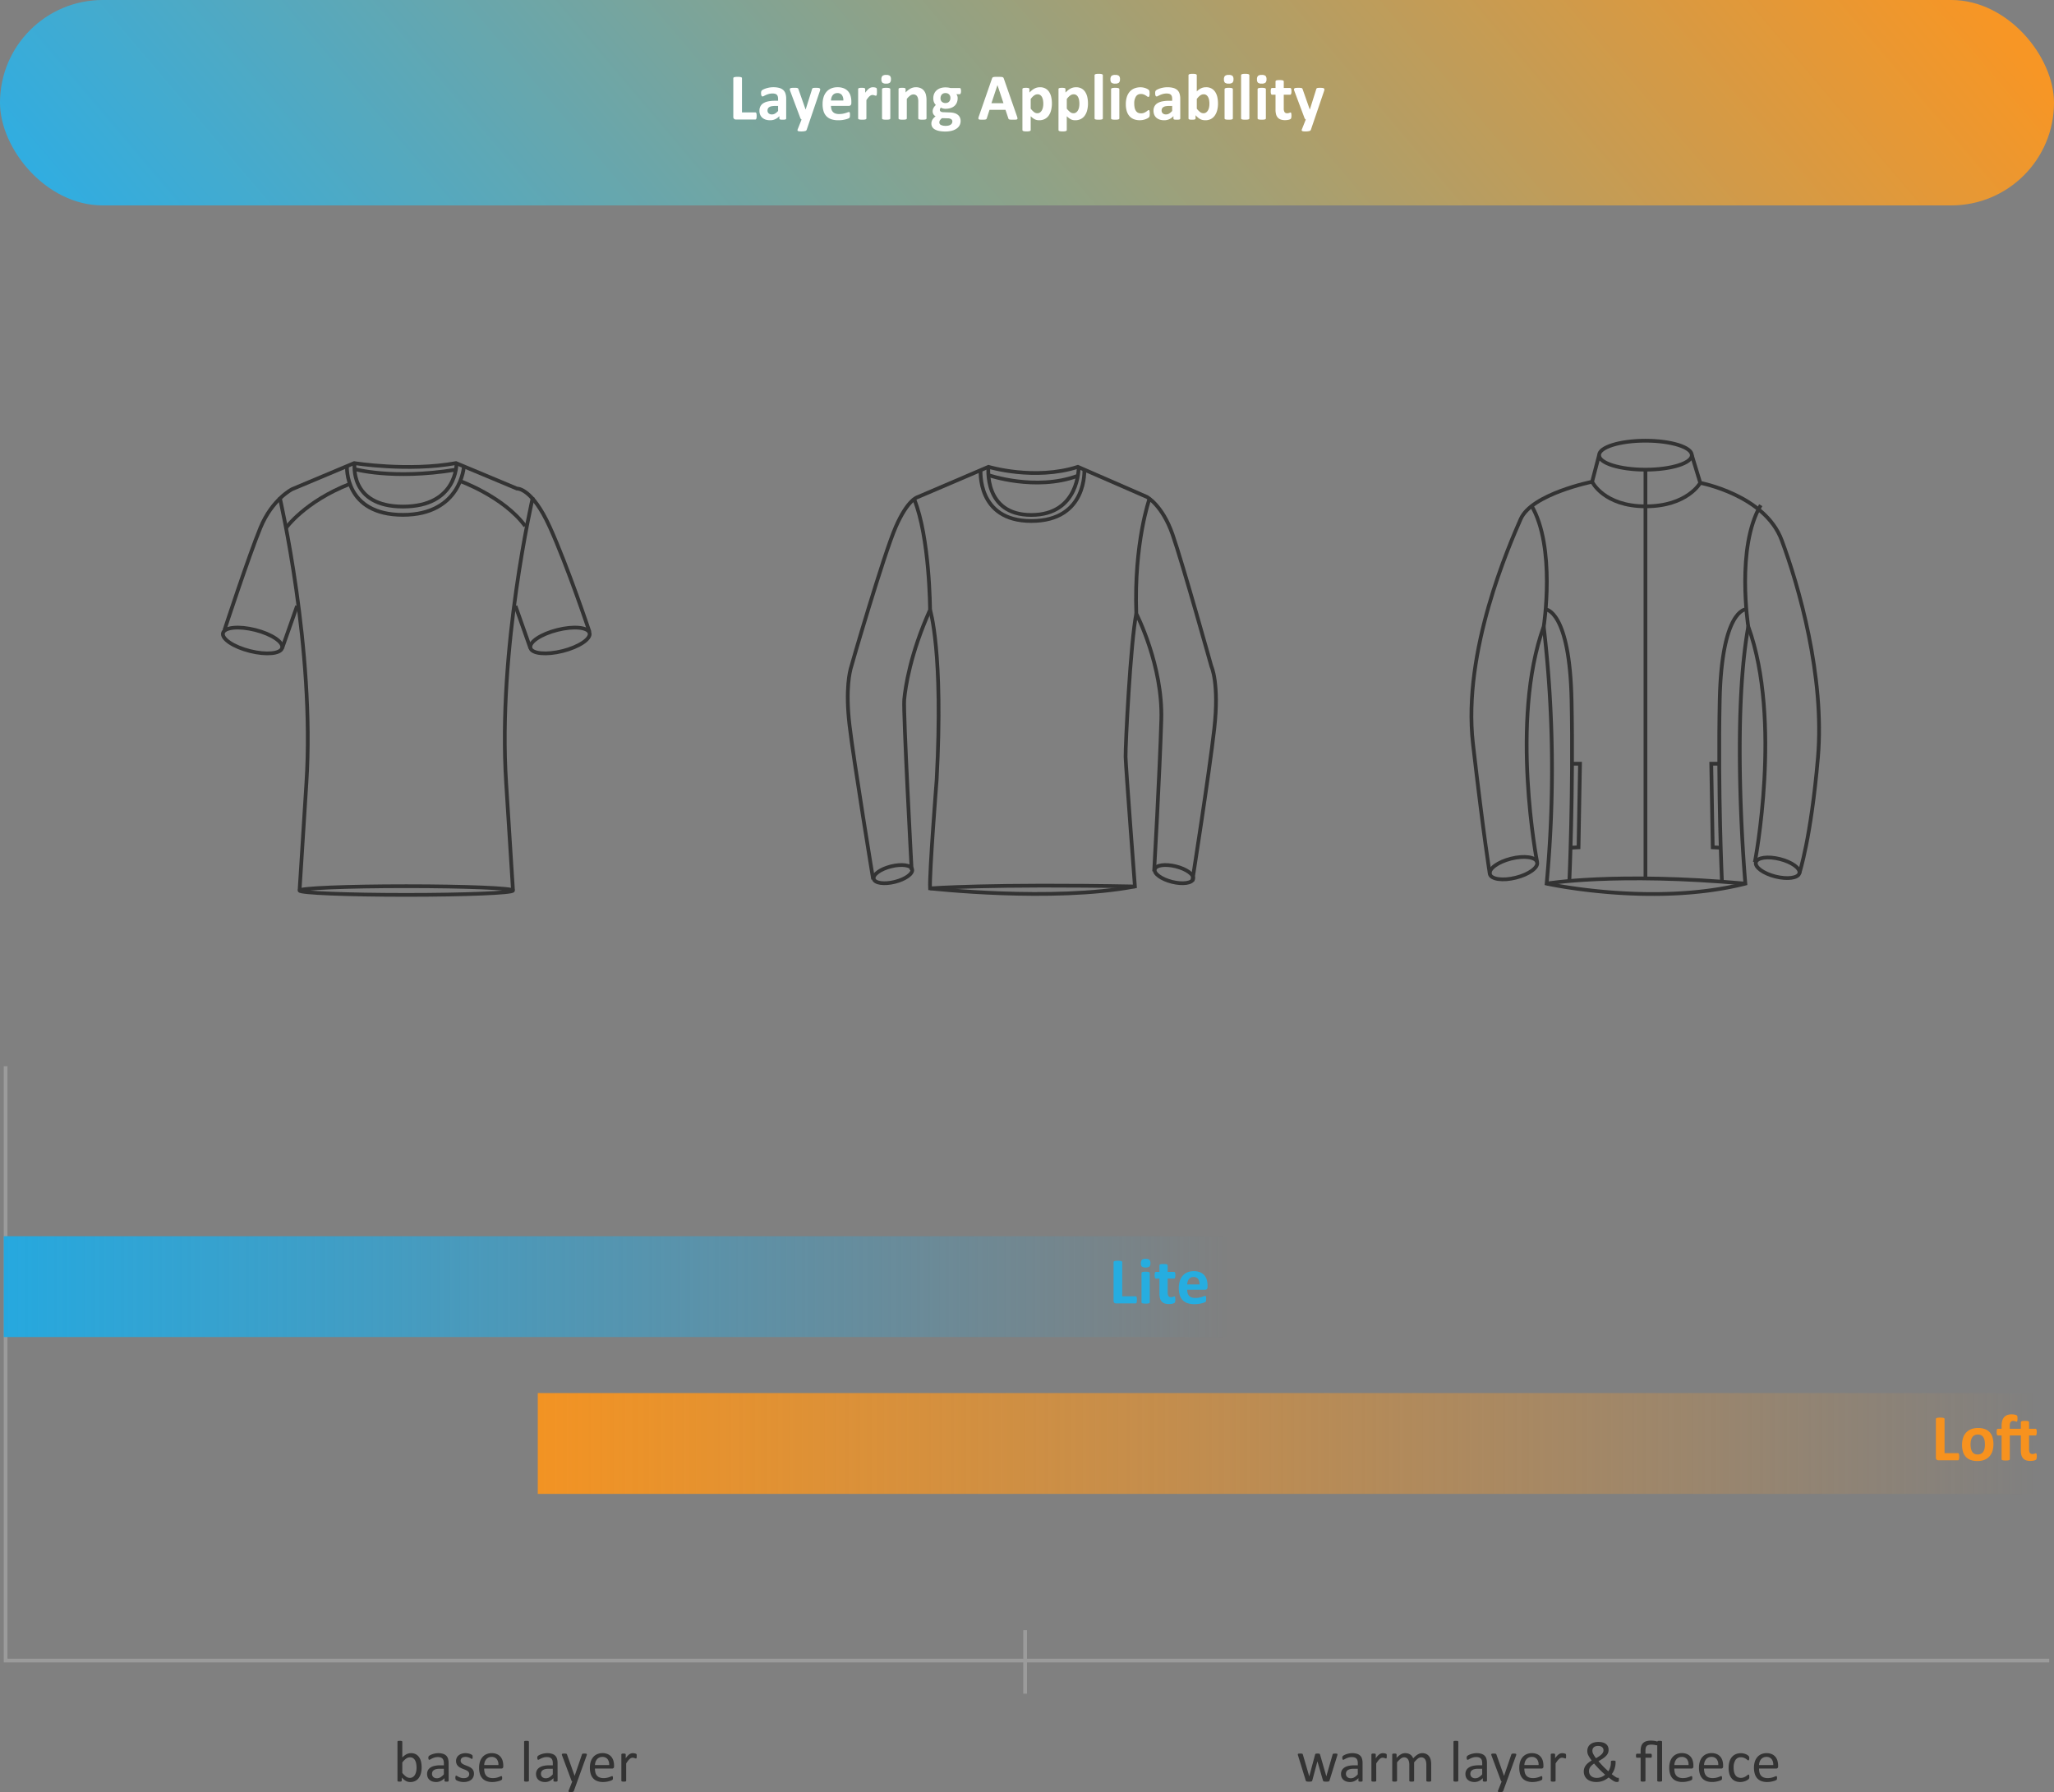
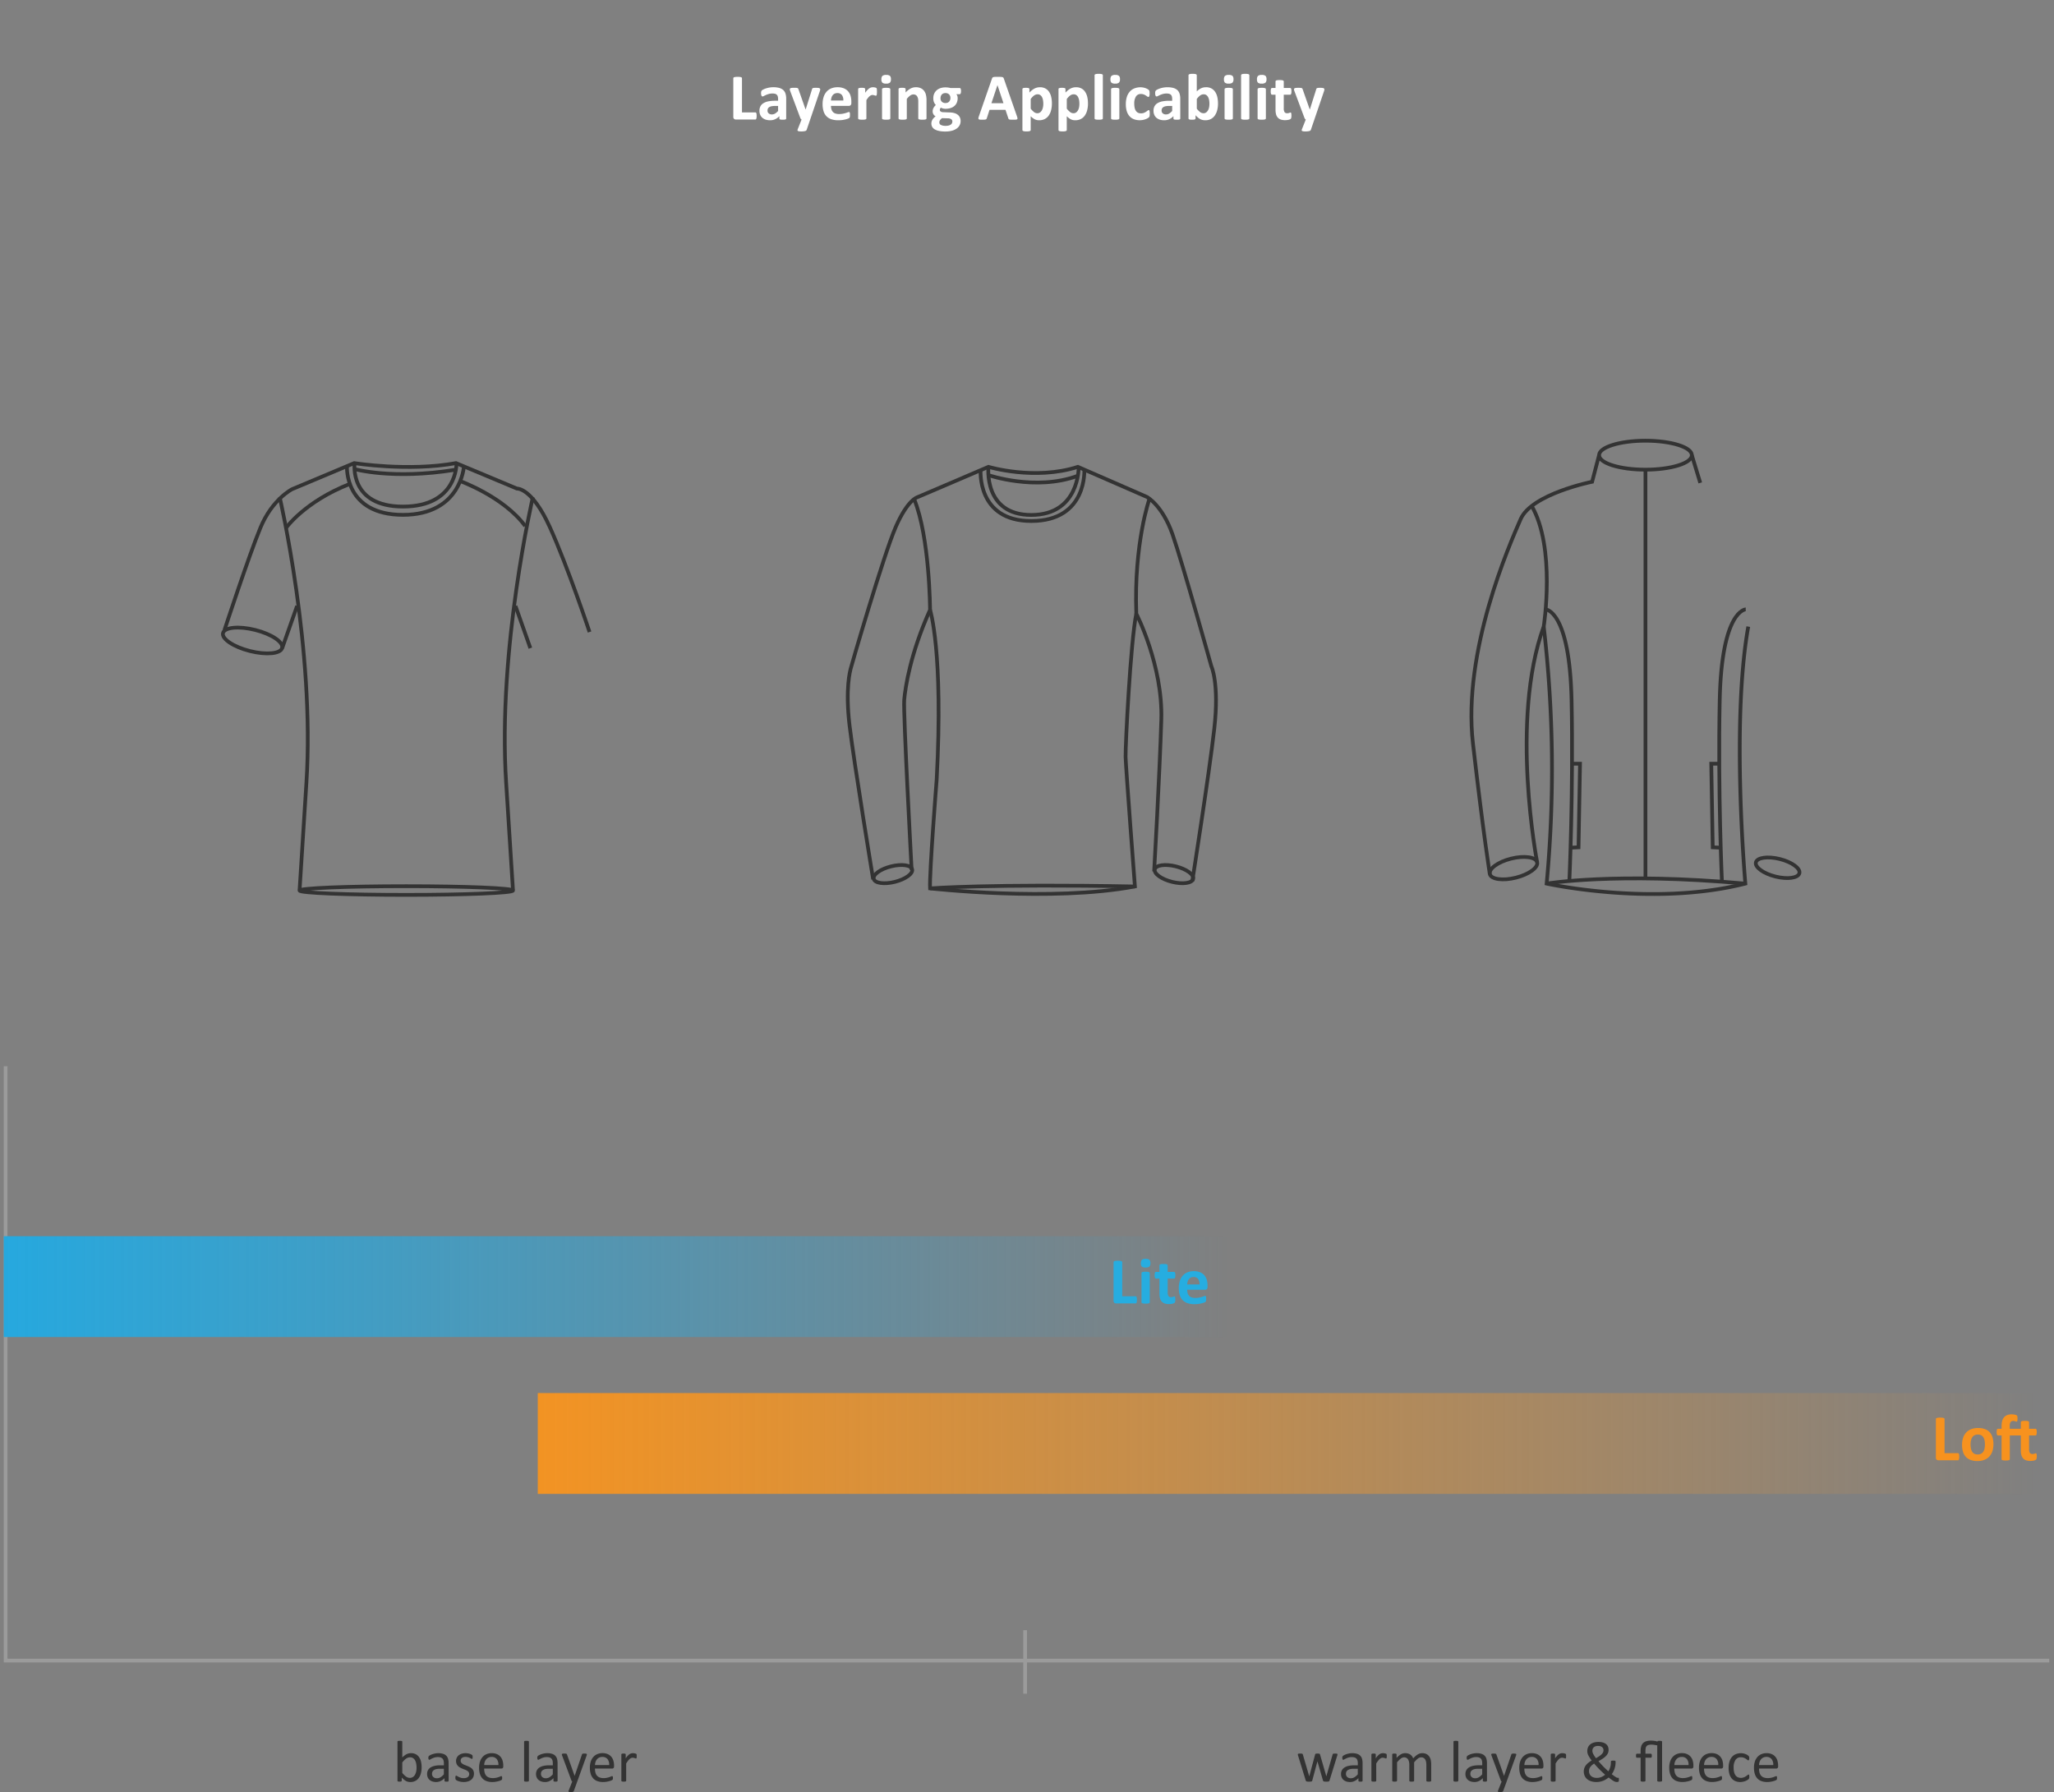
<svg xmlns="http://www.w3.org/2000/svg" width="550" height="479.844" viewBox="0 0 550 479.844">
  <rect x="0" y="0" width="550" height="479.844" fill="#808080" stroke="none" />
  <defs>
    <linearGradient id="linear-gradient" x1="-0.01" y1="0.585" x2="1" y2="0.5" gradientUnits="objectBoundingBox">
      <stop offset="0" stop-color="#2fade2" />
      <stop offset="1" stop-color="#f79625" />
    </linearGradient>
    <linearGradient id="linear-gradient-2" y1="0.5" x2="1" y2="0.5" gradientUnits="objectBoundingBox">
      <stop offset="0" stop-color="#26a8de" />
      <stop offset="1" stop-color="#2cabe2" stop-opacity="0" />
    </linearGradient>
    <linearGradient id="linear-gradient-3" y1="0.5" x2="1" y2="0.5" gradientUnits="objectBoundingBox">
      <stop offset="0" stop-color="#f29323" />
      <stop offset="1" stop-color="#f79c2e" stop-opacity="0" />
    </linearGradient>
  </defs>
  <g id="Group_11077" data-name="Group 11077" transform="translate(-4233 14828)">
-     <rect id="Rectangle_7480" data-name="Rectangle 7480" width="550" height="55" rx="27.5" transform="translate(4233 -14828)" fill="url(#linear-gradient)" />
    <path id="Path_26829" data-name="Path 26829" d="M-72.365-.967a3.758,3.758,0,0,1-.022.444,1.342,1.342,0,0,1-.066.3.386.386,0,0,1-.11.171A.239.239,0,0,1-72.716,0h-5.212a.719.719,0,0,1-.488-.171.7.7,0,0,1-.2-.558V-11.057a.244.244,0,0,1,.057-.158.4.4,0,0,1,.189-.114,1.851,1.851,0,0,1,.356-.07,4.909,4.909,0,0,1,.558-.026,4.886,4.886,0,0,1,.563.026,1.844,1.844,0,0,1,.352.07.4.4,0,0,1,.189.114.244.244,0,0,1,.057.158v9.149h3.577a.253.253,0,0,1,.154.048.352.352,0,0,1,.11.158,1.186,1.186,0,0,1,.066.29A3.758,3.758,0,0,1-72.365-.967Zm7.91.694a.234.234,0,0,1-.088.193.6.6,0,0,1-.277.1,3.752,3.752,0,0,1-.558.031,3.808,3.808,0,0,1-.576-.031.5.5,0,0,1-.255-.1.253.253,0,0,1-.075-.193V-.9a3.564,3.564,0,0,1-1.1.809A3.2,3.2,0,0,1-68.761.2,3.848,3.848,0,0,1-69.908.04a2.583,2.583,0,0,1-.905-.483,2.175,2.175,0,0,1-.593-.8,2.706,2.706,0,0,1-.211-1.107,2.507,2.507,0,0,1,.268-1.191,2.18,2.18,0,0,1,.8-.835,3.982,3.982,0,0,1,1.323-.488,9.452,9.452,0,0,1,1.837-.158h.765v-.475a2.494,2.494,0,0,0-.075-.646,1.077,1.077,0,0,0-.246-.461,1.016,1.016,0,0,0-.457-.272,2.438,2.438,0,0,0-.708-.088,3.637,3.637,0,0,0-.989.123,5.67,5.67,0,0,0-.769.272q-.334.149-.558.272a.816.816,0,0,1-.365.123.262.262,0,0,1-.171-.062.449.449,0,0,1-.123-.176,1.215,1.215,0,0,1-.075-.281,2.376,2.376,0,0,1-.026-.369,1.674,1.674,0,0,1,.044-.431.663.663,0,0,1,.167-.286,1.643,1.643,0,0,1,.431-.281,5.059,5.059,0,0,1,.721-.286,6.664,6.664,0,0,1,.9-.215,5.955,5.955,0,0,1,1.006-.083,6.01,6.01,0,0,1,1.578.18,2.66,2.66,0,0,1,1.077.554,2.152,2.152,0,0,1,.615.962,4.5,4.5,0,0,1,.193,1.4ZM-66.625-3.63h-.844a4.534,4.534,0,0,0-.914.079A1.753,1.753,0,0,0-69-3.313a.978.978,0,0,0-.347.382,1.154,1.154,0,0,0-.11.514.988.988,0,0,0,.312.773,1.247,1.247,0,0,0,.866.281,1.621,1.621,0,0,0,.857-.237,3.554,3.554,0,0,0,.8-.694ZM-58.03,0l-.949,2.777a.572.572,0,0,1-.431.316,4.129,4.129,0,0,1-1.028.1A4.075,4.075,0,0,1-61,3.16a.786.786,0,0,1-.316-.1.231.231,0,0,1-.114-.176.566.566,0,0,1,.053-.255L-60.333,0a.6.6,0,0,1-.207-.163A.758.758,0,0,1-60.675-.4l-2.7-7.207a1.489,1.489,0,0,1-.114-.47.321.321,0,0,1,.105-.255.693.693,0,0,1,.356-.127,4.983,4.983,0,0,1,.664-.035q.378,0,.6.013a1.058,1.058,0,0,1,.343.066.372.372,0,0,1,.185.163,1.638,1.638,0,0,1,.123.312l1.846,5.247h.026l1.688-5.353a.6.6,0,0,1,.136-.3.572.572,0,0,1,.277-.11,4.379,4.379,0,0,1,.677-.035,4.65,4.65,0,0,1,.628.035.751.751,0,0,1,.369.132.317.317,0,0,1,.119.259,1.282,1.282,0,0,1-.07.382Zm11.021-4.447a.853.853,0,0,1-.18.6.645.645,0,0,1-.5.193h-4.772a3.258,3.258,0,0,0,.119.91,1.735,1.735,0,0,0,.378.694,1.646,1.646,0,0,0,.668.435,2.861,2.861,0,0,0,.98.149,5.514,5.514,0,0,0,1.02-.083,6.761,6.761,0,0,0,.76-.185q.321-.1.532-.185A.987.987,0,0,1-47.659-2a.258.258,0,0,1,.132.031.229.229,0,0,1,.088.11.735.735,0,0,1,.048.224q.013.145.013.365,0,.193-.009.33a2.072,2.072,0,0,1-.026.233.558.558,0,0,1-.053.163.61.61,0,0,1-.092.127,1.068,1.068,0,0,1-.312.167,4.939,4.939,0,0,1-.65.207,8.9,8.9,0,0,1-.905.176A7.524,7.524,0,0,1-50.515.2a5.77,5.77,0,0,1-1.833-.264,3.263,3.263,0,0,1-1.314-.8,3.327,3.327,0,0,1-.787-1.354,6.356,6.356,0,0,1-.259-1.916,6.09,6.09,0,0,1,.272-1.885,3.953,3.953,0,0,1,.791-1.424,3.4,3.4,0,0,1,1.261-.892,4.339,4.339,0,0,1,1.674-.308,4.384,4.384,0,0,1,1.683.29,3.036,3.036,0,0,1,1.147.8,3.244,3.244,0,0,1,.659,1.217A5.3,5.3,0,0,1-47.008-4.8Zm-2.145-.633a2.274,2.274,0,0,0-.374-1.463,1.445,1.445,0,0,0-1.235-.532,1.6,1.6,0,0,0-.734.158,1.5,1.5,0,0,0-.519.426,1.944,1.944,0,0,0-.316.633,3.152,3.152,0,0,0-.127.778Zm9-2.329q0,.316-.018.519a1.6,1.6,0,0,1-.053.316.31.31,0,0,1-.092.158.231.231,0,0,1-.145.044.485.485,0,0,1-.158-.031l-.2-.066q-.11-.035-.242-.066a1.277,1.277,0,0,0-.29-.031.977.977,0,0,0-.369.075,1.557,1.557,0,0,0-.382.233,2.839,2.839,0,0,0-.413.422,6.864,6.864,0,0,0-.461.65V-.3a.239.239,0,0,1-.053.154.388.388,0,0,1-.18.11,1.568,1.568,0,0,1-.338.066,5.349,5.349,0,0,1-.536.022,5.349,5.349,0,0,1-.536-.022,1.568,1.568,0,0,1-.338-.066.388.388,0,0,1-.18-.11A.239.239,0,0,1-45.189-.3v-7.84a.271.271,0,0,1,.044-.154.322.322,0,0,1,.158-.11,1.262,1.262,0,0,1,.294-.066,3.85,3.85,0,0,1,.453-.022,4.063,4.063,0,0,1,.466.022,1.056,1.056,0,0,1,.286.066.322.322,0,0,1,.145.11.271.271,0,0,1,.044.154v.976a6.254,6.254,0,0,1,.58-.725,3.28,3.28,0,0,1,.519-.453,1.632,1.632,0,0,1,.492-.233,1.9,1.9,0,0,1,.492-.066q.114,0,.246.013a2.388,2.388,0,0,1,.272.044,1.8,1.8,0,0,1,.246.07.487.487,0,0,1,.154.083.273.273,0,0,1,.07.1.762.762,0,0,1,.04.145,2.153,2.153,0,0,1,.026.277Q-40.153-7.726-40.153-7.409ZM-36.576-.3a.239.239,0,0,1-.053.154.388.388,0,0,1-.18.11,1.568,1.568,0,0,1-.338.066,5.349,5.349,0,0,1-.536.022,5.349,5.349,0,0,1-.536-.022,1.568,1.568,0,0,1-.338-.066.388.388,0,0,1-.18-.11A.239.239,0,0,1-38.791-.3V-8.121a.239.239,0,0,1,.053-.154.415.415,0,0,1,.18-.114,1.508,1.508,0,0,1,.338-.075,4.464,4.464,0,0,1,.536-.026,4.464,4.464,0,0,1,.536.026,1.508,1.508,0,0,1,.338.075.415.415,0,0,1,.18.114.239.239,0,0,1,.053.154Zm.167-10.494a1.24,1.24,0,0,1-.272.923,1.5,1.5,0,0,1-1.011.255A1.5,1.5,0,0,1-38.7-9.861a1.2,1.2,0,0,1-.259-.888,1.27,1.27,0,0,1,.268-.927,1.48,1.48,0,0,1,1.015-.259,1.482,1.482,0,0,1,1,.25A1.206,1.206,0,0,1-36.409-10.793ZM-26.881-.3a.239.239,0,0,1-.053.154.386.386,0,0,1-.176.11,1.5,1.5,0,0,1-.338.066q-.215.022-.532.022t-.541-.022a1.5,1.5,0,0,1-.338-.066.386.386,0,0,1-.176-.11A.239.239,0,0,1-29.087-.3V-4.772a3.773,3.773,0,0,0-.083-.9,1.767,1.767,0,0,0-.242-.558,1.077,1.077,0,0,0-.409-.36,1.273,1.273,0,0,0-.584-.127,1.465,1.465,0,0,0-.853.308,4.6,4.6,0,0,0-.9.9V-.3a.239.239,0,0,1-.053.154.388.388,0,0,1-.18.11,1.568,1.568,0,0,1-.338.066,5.349,5.349,0,0,1-.536.022A5.349,5.349,0,0,1-33.8.031a1.568,1.568,0,0,1-.338-.066.388.388,0,0,1-.18-.11A.239.239,0,0,1-34.37-.3v-7.84a.271.271,0,0,1,.044-.154.322.322,0,0,1,.158-.11,1.262,1.262,0,0,1,.294-.066,3.85,3.85,0,0,1,.453-.022,4.063,4.063,0,0,1,.466.022,1.056,1.056,0,0,1,.286.066.322.322,0,0,1,.145.11.271.271,0,0,1,.044.154v.905a4.978,4.978,0,0,1,1.323-1.055,2.987,2.987,0,0,1,1.4-.352,3.1,3.1,0,0,1,1.349.264,2.361,2.361,0,0,1,.888.716A2.908,2.908,0,0,1-27.031-6.6a6.175,6.175,0,0,1,.149,1.459Zm9.237-7.295a1.521,1.521,0,0,1-.1.624q-.1.2-.237.2H-18.9a1.253,1.253,0,0,1,.277.479,1.866,1.866,0,0,1,.083.558,3.058,3.058,0,0,1-.229,1.217,2.419,2.419,0,0,1-.655.9,2.891,2.891,0,0,1-1.028.554,4.463,4.463,0,0,1-1.34.189,2.761,2.761,0,0,1-.721-.092,1.823,1.823,0,0,1-.527-.215,1.279,1.279,0,0,0-.189.272.741.741,0,0,0-.083.352.5.5,0,0,0,.224.417,1.143,1.143,0,0,0,.628.18l1.907.07a4.63,4.63,0,0,1,1.191.189,2.549,2.549,0,0,1,.879.457,1.974,1.974,0,0,1,.545.708A2.237,2.237,0,0,1-17.75.4,2.431,2.431,0,0,1-18,1.5a2.48,2.48,0,0,1-.765.892,3.954,3.954,0,0,1-1.279.6,6.574,6.574,0,0,1-1.8.22,7.951,7.951,0,0,1-1.709-.158,3.75,3.75,0,0,1-1.16-.439,1.782,1.782,0,0,1-.659-.672,1.807,1.807,0,0,1-.207-.857,2.022,2.022,0,0,1,.075-.554,2.082,2.082,0,0,1,.22-.505,2.6,2.6,0,0,1,.356-.461,3.837,3.837,0,0,1,.483-.422,1.47,1.47,0,0,1-.584-.549,1.46,1.46,0,0,1-.207-.76A1.909,1.909,0,0,1-25-3.116a3.014,3.014,0,0,1,.615-.769,2.327,2.327,0,0,1-.492-.738A2.729,2.729,0,0,1-25.062-5.7a2.973,2.973,0,0,1,.242-1.226,2.594,2.594,0,0,1,.672-.914,2.975,2.975,0,0,1,1.028-.571A4.178,4.178,0,0,1-21.8-8.6a5.493,5.493,0,0,1,.708.044,4.683,4.683,0,0,1,.628.123h2.487q.149,0,.242.193A1.638,1.638,0,0,1-17.644-7.594Zm-2.839,1.854a1.331,1.331,0,0,0-.352-.984,1.343,1.343,0,0,0-.993-.352,1.39,1.39,0,0,0-.571.11,1.147,1.147,0,0,0-.409.3,1.236,1.236,0,0,0-.242.439,1.726,1.726,0,0,0-.079.523,1.268,1.268,0,0,0,.352.945,1.328,1.328,0,0,0,.976.347,1.465,1.465,0,0,0,.58-.105,1.127,1.127,0,0,0,.409-.29,1.26,1.26,0,0,0,.246-.426A1.537,1.537,0,0,0-20.483-5.739Zm.519,6.258a.685.685,0,0,0-.316-.606,1.651,1.651,0,0,0-.87-.229L-22.724-.36a2.3,2.3,0,0,0-.365.321,1.961,1.961,0,0,0-.22.294.872.872,0,0,0-.11.272A1.386,1.386,0,0,0-23.445.8.721.721,0,0,0-23,1.468a2.786,2.786,0,0,0,1.252.229,3.023,3.023,0,0,0,.844-.1,1.627,1.627,0,0,0,.554-.268.96.96,0,0,0,.3-.374A1.1,1.1,0,0,0-19.964.519ZM-2.659-.861a3.067,3.067,0,0,1,.132.5.3.3,0,0,1-.07.277A.572.572,0,0,1-2.94.031q-.246.022-.677.022-.448,0-.7-.013A1.727,1.727,0,0,1-4.7-.013a.348.348,0,0,1-.185-.11A.6.6,0,0,1-4.97-.308l-.765-2.285h-4.271l-.721,2.224a.709.709,0,0,1-.092.207A.377.377,0,0,1-11-.031a1.345,1.345,0,0,1-.36.066q-.233.018-.611.018a5.85,5.85,0,0,1-.633-.026A.483.483,0,0,1-12.924-.1a.343.343,0,0,1-.062-.286,2.864,2.864,0,0,1,.132-.492l3.507-10.09a.884.884,0,0,1,.123-.242A.436.436,0,0,1-9-11.351a1.769,1.769,0,0,1,.426-.062q.272-.013.721-.013.519,0,.826.013a2.2,2.2,0,0,1,.479.062.456.456,0,0,1,.246.145.85.85,0,0,1,.127.264ZM-7.879-9.2h-.009L-9.5-4.368h3.226ZM6.693-4.333a7.313,7.313,0,0,1-.224,1.885A4.253,4.253,0,0,1,5.814-1.02a2.9,2.9,0,0,1-1.072.905A3.276,3.276,0,0,1,3.274.2,2.8,2.8,0,0,1,2.646.136a2.419,2.419,0,0,1-.554-.2A3.431,3.431,0,0,1,1.56-.4a6.29,6.29,0,0,1-.545-.475V2.813a.257.257,0,0,1-.053.158.394.394,0,0,1-.18.119,1.508,1.508,0,0,1-.338.075,4.464,4.464,0,0,1-.536.026,4.464,4.464,0,0,1-.536-.026,1.508,1.508,0,0,1-.338-.075.394.394,0,0,1-.18-.119A.257.257,0,0,1-1.2,2.813V-8.139a.271.271,0,0,1,.044-.154A.321.321,0,0,1-1-8.4a1.186,1.186,0,0,1,.29-.066A3.85,3.85,0,0,1-.259-8.49a3.758,3.758,0,0,1,.444.022,1.186,1.186,0,0,1,.29.066.321.321,0,0,1,.154.11.271.271,0,0,1,.044.154v.923a7.963,7.963,0,0,1,.672-.62,4.067,4.067,0,0,1,.672-.448,3.054,3.054,0,0,1,.708-.268A3.312,3.312,0,0,1,3.5-8.64,2.971,2.971,0,0,1,4.97-8.3a2.776,2.776,0,0,1,.989.927A4.175,4.175,0,0,1,6.517-6,7.6,7.6,0,0,1,6.693-4.333Zm-2.3.158a6.016,6.016,0,0,0-.075-.962,2.845,2.845,0,0,0-.255-.822,1.564,1.564,0,0,0-.475-.576,1.21,1.21,0,0,0-.734-.215,1.479,1.479,0,0,0-.435.066,1.689,1.689,0,0,0-.439.215,3.075,3.075,0,0,0-.461.387,5.521,5.521,0,0,0-.5.589v2.584A5.166,5.166,0,0,0,1.9-2a1.434,1.434,0,0,0,.879.321,1.217,1.217,0,0,0,.734-.22,1.7,1.7,0,0,0,.5-.576,2.9,2.9,0,0,0,.286-.8A4.435,4.435,0,0,0,4.39-4.175Zm11.962-.158a7.313,7.313,0,0,1-.224,1.885,4.253,4.253,0,0,1-.655,1.428A2.9,2.9,0,0,1,14.4-.114,3.276,3.276,0,0,1,12.933.2,2.8,2.8,0,0,1,12.3.136a2.419,2.419,0,0,1-.554-.2A3.431,3.431,0,0,1,11.219-.4a6.29,6.29,0,0,1-.545-.475V2.813a.257.257,0,0,1-.053.158.394.394,0,0,1-.18.119,1.508,1.508,0,0,1-.338.075,4.464,4.464,0,0,1-.536.026,4.464,4.464,0,0,1-.536-.026,1.508,1.508,0,0,1-.338-.075.394.394,0,0,1-.18-.119.257.257,0,0,1-.053-.158V-8.139A.271.271,0,0,1,8.5-8.292a.321.321,0,0,1,.154-.11,1.186,1.186,0,0,1,.29-.066A3.85,3.85,0,0,1,9.4-8.49a3.758,3.758,0,0,1,.444.022,1.186,1.186,0,0,1,.29.066.321.321,0,0,1,.154.11.271.271,0,0,1,.044.154v.923A7.963,7.963,0,0,1,11-7.835a4.067,4.067,0,0,1,.672-.448,3.054,3.054,0,0,1,.708-.268,3.312,3.312,0,0,1,.778-.088,2.971,2.971,0,0,1,1.468.338,2.776,2.776,0,0,1,.989.927A4.175,4.175,0,0,1,16.176-6,7.6,7.6,0,0,1,16.352-4.333Zm-2.3.158a6.016,6.016,0,0,0-.075-.962,2.845,2.845,0,0,0-.255-.822,1.564,1.564,0,0,0-.475-.576,1.21,1.21,0,0,0-.734-.215,1.479,1.479,0,0,0-.435.066,1.689,1.689,0,0,0-.439.215,3.075,3.075,0,0,0-.461.387,5.521,5.521,0,0,0-.5.589v2.584a5.166,5.166,0,0,0,.888.91,1.434,1.434,0,0,0,.879.321,1.217,1.217,0,0,0,.734-.22,1.7,1.7,0,0,0,.5-.576,2.9,2.9,0,0,0,.286-.8A4.435,4.435,0,0,0,14.049-4.175ZM20.333-.3a.239.239,0,0,1-.053.154.388.388,0,0,1-.18.11,1.568,1.568,0,0,1-.338.066,5.349,5.349,0,0,1-.536.022A5.349,5.349,0,0,1,18.69.031a1.568,1.568,0,0,1-.338-.066.388.388,0,0,1-.18-.11A.239.239,0,0,1,18.119-.3V-11.856a.257.257,0,0,1,.053-.158.394.394,0,0,1,.18-.119,1.508,1.508,0,0,1,.338-.075,4.464,4.464,0,0,1,.536-.026,4.464,4.464,0,0,1,.536.026,1.508,1.508,0,0,1,.338.075.394.394,0,0,1,.18.119.257.257,0,0,1,.053.158Zm4.421,0a.239.239,0,0,1-.053.154.388.388,0,0,1-.18.11,1.568,1.568,0,0,1-.338.066,5.349,5.349,0,0,1-.536.022,5.349,5.349,0,0,1-.536-.022,1.568,1.568,0,0,1-.338-.066.388.388,0,0,1-.18-.11A.239.239,0,0,1,22.54-.3V-8.121a.239.239,0,0,1,.053-.154.415.415,0,0,1,.18-.114,1.508,1.508,0,0,1,.338-.075,4.464,4.464,0,0,1,.536-.026,4.464,4.464,0,0,1,.536.026,1.508,1.508,0,0,1,.338.075.415.415,0,0,1,.18.114.239.239,0,0,1,.053.154Zm.167-10.494a1.24,1.24,0,0,1-.272.923,1.5,1.5,0,0,1-1.011.255,1.5,1.5,0,0,1-1.006-.246,1.2,1.2,0,0,1-.259-.888,1.27,1.27,0,0,1,.268-.927,1.48,1.48,0,0,1,1.015-.259,1.482,1.482,0,0,1,1,.25A1.206,1.206,0,0,1,24.921-10.793Zm7.972,9.246q0,.229-.013.382a2.235,2.235,0,0,1-.035.259.8.8,0,0,1-.053.171.636.636,0,0,1-.136.167,1.934,1.934,0,0,1-.36.246,3.557,3.557,0,0,1-.58.259,4.7,4.7,0,0,1-.708.185,4.341,4.341,0,0,1-.787.07,4.27,4.27,0,0,1-1.6-.281,3.01,3.01,0,0,1-1.173-.831,3.652,3.652,0,0,1-.716-1.34,6.2,6.2,0,0,1-.242-1.811A6.279,6.279,0,0,1,26.78-6.1,3.89,3.89,0,0,1,27.6-7.523a3.278,3.278,0,0,1,1.248-.835,4.44,4.44,0,0,1,1.582-.272,3.849,3.849,0,0,1,.69.062,3.992,3.992,0,0,1,.633.167,3.393,3.393,0,0,1,.527.237,1.612,1.612,0,0,1,.33.229.92.92,0,0,1,.136.163.554.554,0,0,1,.062.171,2.235,2.235,0,0,1,.035.259q.013.154.013.374a2.029,2.029,0,0,1-.088.716q-.088.207-.229.207a.542.542,0,0,1-.316-.123q-.167-.123-.4-.272a2.95,2.95,0,0,0-.545-.272,2.085,2.085,0,0,0-.756-.123,1.5,1.5,0,0,0-1.318.664,3.431,3.431,0,0,0-.457,1.947,4.882,4.882,0,0,0,.114,1.116,2.377,2.377,0,0,0,.338.809,1.426,1.426,0,0,0,.563.488,1.8,1.8,0,0,0,.787.163,2.054,2.054,0,0,0,.787-.136,3.2,3.2,0,0,0,.576-.3q.246-.167.413-.3a.489.489,0,0,1,.281-.136.2.2,0,0,1,.132.044.311.311,0,0,1,.083.163,2,2,0,0,1,.048.3Q32.893-1.837,32.893-1.547ZM41.067-.272a.234.234,0,0,1-.088.193.6.6,0,0,1-.277.1,3.752,3.752,0,0,1-.558.031,3.808,3.808,0,0,1-.576-.031.5.5,0,0,1-.255-.1.253.253,0,0,1-.075-.193V-.9a3.564,3.564,0,0,1-1.1.809A3.2,3.2,0,0,1,36.76.2,3.848,3.848,0,0,1,35.613.04a2.583,2.583,0,0,1-.905-.483,2.175,2.175,0,0,1-.593-.8A2.706,2.706,0,0,1,33.9-2.347a2.507,2.507,0,0,1,.268-1.191,2.18,2.18,0,0,1,.8-.835,3.982,3.982,0,0,1,1.323-.488,9.452,9.452,0,0,1,1.837-.158H38.9v-.475a2.494,2.494,0,0,0-.075-.646,1.077,1.077,0,0,0-.246-.461,1.016,1.016,0,0,0-.457-.272,2.438,2.438,0,0,0-.708-.088,3.637,3.637,0,0,0-.989.123,5.67,5.67,0,0,0-.769.272q-.334.149-.558.272a.816.816,0,0,1-.365.123.262.262,0,0,1-.171-.062.449.449,0,0,1-.123-.176,1.215,1.215,0,0,1-.075-.281,2.376,2.376,0,0,1-.026-.369,1.674,1.674,0,0,1,.044-.431.663.663,0,0,1,.167-.286,1.643,1.643,0,0,1,.431-.281,5.059,5.059,0,0,1,.721-.286,6.664,6.664,0,0,1,.9-.215A5.955,5.955,0,0,1,37.6-8.64a6.01,6.01,0,0,1,1.578.18,2.66,2.66,0,0,1,1.077.554,2.152,2.152,0,0,1,.615.962,4.5,4.5,0,0,1,.193,1.4ZM38.9-3.63h-.844a4.534,4.534,0,0,0-.914.079,1.753,1.753,0,0,0-.615.237.978.978,0,0,0-.347.382,1.154,1.154,0,0,0-.11.514.988.988,0,0,0,.312.773,1.247,1.247,0,0,0,.866.281A1.621,1.621,0,0,0,38.1-1.6a3.554,3.554,0,0,0,.8-.694Zm12.27-.694a7.13,7.13,0,0,1-.229,1.881,4.319,4.319,0,0,1-.659,1.424,2.934,2.934,0,0,1-1.059.905A3.132,3.132,0,0,1,47.791.2a3.464,3.464,0,0,1-.738-.075A2.517,2.517,0,0,1,46.4-.114a3.6,3.6,0,0,1-.615-.422,5.81,5.81,0,0,1-.62-.615V-.3a.267.267,0,0,1-.048.163.352.352,0,0,1-.158.11,1.092,1.092,0,0,1-.294.062q-.185.018-.448.018T43.761.035a1.081,1.081,0,0,1-.29-.062.321.321,0,0,1-.154-.11A.287.287,0,0,1,43.273-.3V-11.856a.257.257,0,0,1,.053-.158.394.394,0,0,1,.18-.119,1.508,1.508,0,0,1,.338-.075,4.464,4.464,0,0,1,.536-.026,4.464,4.464,0,0,1,.536.026,1.508,1.508,0,0,1,.338.075.394.394,0,0,1,.18.119.257.257,0,0,1,.053.158v4.333a4.616,4.616,0,0,1,.6-.51,3.7,3.7,0,0,1,.6-.347,2.739,2.739,0,0,1,.615-.2,3.5,3.5,0,0,1,.668-.062,2.928,2.928,0,0,1,1.477.347,2.853,2.853,0,0,1,.989.936,4.174,4.174,0,0,1,.558,1.375A7.579,7.579,0,0,1,51.166-4.324Zm-2.294.158a6.1,6.1,0,0,0-.075-.967,2.761,2.761,0,0,0-.259-.826,1.6,1.6,0,0,0-.479-.576,1.225,1.225,0,0,0-.743-.215,1.53,1.53,0,0,0-.431.062,1.6,1.6,0,0,0-.435.211,3.075,3.075,0,0,0-.461.387,5.521,5.521,0,0,0-.5.589v2.6a4.708,4.708,0,0,0,.892.91,1.489,1.489,0,0,0,.892.312A1.2,1.2,0,0,0,48-1.9a1.78,1.78,0,0,0,.5-.571,2.667,2.667,0,0,0,.286-.8A4.649,4.649,0,0,0,48.872-4.166ZM55.147-.3a.239.239,0,0,1-.053.154.388.388,0,0,1-.18.11,1.568,1.568,0,0,1-.338.066,5.349,5.349,0,0,1-.536.022A5.349,5.349,0,0,1,53.5.031a1.568,1.568,0,0,1-.338-.066.388.388,0,0,1-.18-.11A.239.239,0,0,1,52.932-.3V-8.121a.239.239,0,0,1,.053-.154.415.415,0,0,1,.18-.114,1.508,1.508,0,0,1,.338-.075,4.464,4.464,0,0,1,.536-.026,4.464,4.464,0,0,1,.536.026,1.508,1.508,0,0,1,.338.075.415.415,0,0,1,.18.114.239.239,0,0,1,.053.154Zm.167-10.494a1.24,1.24,0,0,1-.272.923,1.5,1.5,0,0,1-1.011.255,1.5,1.5,0,0,1-1.006-.246,1.2,1.2,0,0,1-.259-.888,1.27,1.27,0,0,1,.268-.927,1.48,1.48,0,0,1,1.015-.259,1.482,1.482,0,0,1,1,.25A1.206,1.206,0,0,1,55.314-10.793ZM59.568-.3a.239.239,0,0,1-.053.154.388.388,0,0,1-.18.11A1.568,1.568,0,0,1,59,.031a5.349,5.349,0,0,1-.536.022,5.349,5.349,0,0,1-.536-.022,1.568,1.568,0,0,1-.338-.066.388.388,0,0,1-.18-.11A.239.239,0,0,1,57.353-.3V-11.856a.257.257,0,0,1,.053-.158.394.394,0,0,1,.18-.119,1.508,1.508,0,0,1,.338-.075,4.464,4.464,0,0,1,.536-.026,4.464,4.464,0,0,1,.536.026,1.508,1.508,0,0,1,.338.075.394.394,0,0,1,.18.119.257.257,0,0,1,.053.158Zm4.421,0a.239.239,0,0,1-.053.154.388.388,0,0,1-.18.11,1.568,1.568,0,0,1-.338.066,5.349,5.349,0,0,1-.536.022,5.349,5.349,0,0,1-.536-.022,1.568,1.568,0,0,1-.338-.066.388.388,0,0,1-.18-.11A.239.239,0,0,1,61.774-.3V-8.121a.239.239,0,0,1,.053-.154.415.415,0,0,1,.18-.114,1.508,1.508,0,0,1,.338-.075,4.464,4.464,0,0,1,.536-.026,4.464,4.464,0,0,1,.536.026,1.508,1.508,0,0,1,.338.075.415.415,0,0,1,.18.114.239.239,0,0,1,.053.154Zm.167-10.494a1.24,1.24,0,0,1-.272.923,1.5,1.5,0,0,1-1.011.255,1.5,1.5,0,0,1-1.006-.246,1.2,1.2,0,0,1-.259-.888,1.27,1.27,0,0,1,.268-.927,1.48,1.48,0,0,1,1.015-.259,1.482,1.482,0,0,1,1,.25A1.206,1.206,0,0,1,64.156-10.793Zm6.68,9.721a2.767,2.767,0,0,1-.048.593.64.64,0,0,1-.127.29.7.7,0,0,1-.233.149,2.182,2.182,0,0,1-.36.114,3.76,3.76,0,0,1-.448.075,4.5,4.5,0,0,1-.488.026A3.506,3.506,0,0,1,67.988.009a1.9,1.9,0,0,1-.8-.514,2.141,2.141,0,0,1-.466-.875,4.61,4.61,0,0,1-.149-1.248V-6.645h-.94q-.167,0-.255-.207a1.925,1.925,0,0,1-.088-.69,3.554,3.554,0,0,1,.022-.431,1.037,1.037,0,0,1,.066-.277.322.322,0,0,1,.11-.145.271.271,0,0,1,.154-.044h.932v-1.749a.273.273,0,0,1,.048-.158.362.362,0,0,1,.176-.119,1.394,1.394,0,0,1,.343-.07q.215-.022.532-.022t.541.022a1.325,1.325,0,0,1,.338.07.394.394,0,0,1,.176.119.257.257,0,0,1,.053.158v1.749h1.705a.271.271,0,0,1,.154.044.322.322,0,0,1,.11.145,1.037,1.037,0,0,1,.066.277,3.554,3.554,0,0,1,.022.431,1.925,1.925,0,0,1-.088.69q-.088.207-.255.207H68.779v3.683a1.832,1.832,0,0,0,.2.962.784.784,0,0,0,.721.321,1.486,1.486,0,0,0,.316-.031,2.014,2.014,0,0,0,.25-.07q.11-.04.185-.07a.361.361,0,0,1,.136-.031.185.185,0,0,1,.1.031.207.207,0,0,1,.075.123,1.908,1.908,0,0,1,.048.25A3.037,3.037,0,0,1,70.835-1.072ZM76.979,0,76.03,2.777a.572.572,0,0,1-.431.316,4.129,4.129,0,0,1-1.028.1,4.075,4.075,0,0,1-.562-.031.786.786,0,0,1-.316-.1.231.231,0,0,1-.114-.176.566.566,0,0,1,.053-.255L74.676,0a.6.6,0,0,1-.207-.163A.758.758,0,0,1,74.333-.4L71.635-7.6a1.489,1.489,0,0,1-.114-.47.321.321,0,0,1,.105-.255.693.693,0,0,1,.356-.127,4.983,4.983,0,0,1,.664-.035q.378,0,.6.013a1.058,1.058,0,0,1,.343.066.372.372,0,0,1,.185.163,1.638,1.638,0,0,1,.123.312L75.74-2.689h.026l1.688-5.353a.6.6,0,0,1,.136-.3.572.572,0,0,1,.277-.11,4.379,4.379,0,0,1,.677-.035,4.65,4.65,0,0,1,.628.035.751.751,0,0,1,.369.132.317.317,0,0,1,.119.259,1.282,1.282,0,0,1-.07.382Z" transform="translate(4507.974 -14796)" fill="#fff" />
    <path id="Path_26754" data-name="Path 26754" d="M-1738-14535.551v159.126h547.223" transform="translate(5972.5 -6.949)" fill="none" stroke="#9b9b9b" stroke-width="1" />
    <rect id="Rectangle_7981" data-name="Rectangle 7981" width="329" height="27" transform="translate(4234 -14497)" fill="url(#linear-gradient-2)" />
    <rect id="Rectangle_7982" data-name="Rectangle 7982" width="402" height="27" transform="translate(4377 -14455)" fill="url(#linear-gradient-3)" />
    <path id="Path_26831" data-name="Path 26831" d="M-6.877-.967A3.758,3.758,0,0,1-6.9-.523a1.342,1.342,0,0,1-.066.3.386.386,0,0,1-.11.171A.239.239,0,0,1-7.229,0h-5.212a.719.719,0,0,1-.488-.171.7.7,0,0,1-.2-.558V-11.057a.244.244,0,0,1,.057-.158.4.4,0,0,1,.189-.114,1.851,1.851,0,0,1,.356-.07,4.909,4.909,0,0,1,.558-.026,4.886,4.886,0,0,1,.563.026,1.844,1.844,0,0,1,.352.07.4.4,0,0,1,.189.114.244.244,0,0,1,.057.158v9.149h3.577a.253.253,0,0,1,.154.048.352.352,0,0,1,.11.158,1.186,1.186,0,0,1,.066.29A3.758,3.758,0,0,1-6.877-.967ZM2.281-4.3A5.991,5.991,0,0,1,2.017-2.47a3.858,3.858,0,0,1-.8,1.424A3.557,3.557,0,0,1-.127-.123,5.044,5.044,0,0,1-2.017.2a5.176,5.176,0,0,1-1.819-.29A3.273,3.273,0,0,1-5.12-.932a3.467,3.467,0,0,1-.756-1.362A6.341,6.341,0,0,1-6.122-4.14a5.942,5.942,0,0,1,.268-1.833,3.861,3.861,0,0,1,.8-1.424,3.587,3.587,0,0,1,1.34-.918A5.009,5.009,0,0,1-1.824-8.64,5.277,5.277,0,0,1,0-8.354a3.2,3.2,0,0,1,1.279.839,3.5,3.5,0,0,1,.751,1.362A6.375,6.375,0,0,1,2.281-4.3ZM0-4.21A5.754,5.754,0,0,0-.088-5.278,2.512,2.512,0,0,0-.4-6.126a1.56,1.56,0,0,0-.584-.562,1.877,1.877,0,0,0-.918-.2,1.942,1.942,0,0,0-.861.18,1.546,1.546,0,0,0-.606.527,2.523,2.523,0,0,0-.356.835,4.722,4.722,0,0,0-.119,1.112,5.5,5.5,0,0,0,.1,1.068,2.643,2.643,0,0,0,.312.848,1.487,1.487,0,0,0,.584.558,1.918,1.918,0,0,0,.914.2,1.963,1.963,0,0,0,.87-.18,1.559,1.559,0,0,0,.606-.523A2.411,2.411,0,0,0-.11-3.1,4.9,4.9,0,0,0,0-4.21ZM6.667-6.645V-.3a.239.239,0,0,1-.053.154.386.386,0,0,1-.176.11A1.509,1.509,0,0,1,6.1.031q-.22.022-.536.022T5.027.031a1.579,1.579,0,0,1-.343-.066.356.356,0,0,1-.176-.11A.253.253,0,0,1,4.46-.3V-6.645H3.476q-.167,0-.25-.207a2.019,2.019,0,0,1-.083-.69,3.554,3.554,0,0,1,.022-.431,1.192,1.192,0,0,1,.062-.277.3.3,0,0,1,.105-.145.271.271,0,0,1,.154-.044H4.46V-9.1a5.548,5.548,0,0,1,.158-1.4,2.549,2.549,0,0,1,.492-1,2.065,2.065,0,0,1,.853-.6,3.384,3.384,0,0,1,1.23-.2,3.656,3.656,0,0,1,.672.062,2.791,2.791,0,0,1,.483.123A.727.727,0,0,1,8.565-12a.382.382,0,0,1,.1.167,1.261,1.261,0,0,1,.048.281q.013.171.013.426a3.765,3.765,0,0,1-.018.409.9.9,0,0,1-.053.237.259.259,0,0,1-.079.114.165.165,0,0,1-.1.031.346.346,0,0,1-.127-.031q-.075-.031-.185-.066T7.91-10.5a1.7,1.7,0,0,0-.347-.031,1.018,1.018,0,0,0-.409.075.647.647,0,0,0-.281.237,1.22,1.22,0,0,0-.167.422,3.017,3.017,0,0,0-.057.637v.721H9.62v-1.749a.257.257,0,0,1,.053-.158.394.394,0,0,1,.176-.119,1.325,1.325,0,0,1,.338-.07q.215-.022.532-.022a5.349,5.349,0,0,1,.536.022,1.384,1.384,0,0,1,.338.07.394.394,0,0,1,.18.119.257.257,0,0,1,.053.158v1.749h1.705a.271.271,0,0,1,.154.044.322.322,0,0,1,.11.145,1.037,1.037,0,0,1,.066.277,3.554,3.554,0,0,1,.022.431,1.925,1.925,0,0,1-.088.69q-.088.207-.255.207H11.826v3.683a1.866,1.866,0,0,0,.2.962.783.783,0,0,0,.725.321,1.486,1.486,0,0,0,.316-.031,1.8,1.8,0,0,0,.246-.07l.185-.07a.4.4,0,0,1,.141-.031.165.165,0,0,1,.1.031.239.239,0,0,1,.075.123,1.458,1.458,0,0,1,.053.25,3.037,3.037,0,0,1,.022.4,2.832,2.832,0,0,1-.048.6.582.582,0,0,1-.132.29.817.817,0,0,1-.233.145,2.039,2.039,0,0,1-.356.114,3.783,3.783,0,0,1-.444.075,4.375,4.375,0,0,1-.483.026A3.537,3.537,0,0,1,11.035.009a1.9,1.9,0,0,1-.8-.514,2.141,2.141,0,0,1-.466-.875A4.61,4.61,0,0,1,9.62-2.628V-6.645Z" transform="translate(4764.5 -14437)" fill="#f7921e" />
    <path id="Path_26830" data-name="Path 26830" d="M-6.069-.967a3.758,3.758,0,0,1-.022.444,1.342,1.342,0,0,1-.066.3.386.386,0,0,1-.11.171A.239.239,0,0,1-6.42,0h-5.212a.719.719,0,0,1-.488-.171.7.7,0,0,1-.2-.558V-11.057a.244.244,0,0,1,.057-.158.4.4,0,0,1,.189-.114,1.851,1.851,0,0,1,.356-.07,4.909,4.909,0,0,1,.558-.026,4.886,4.886,0,0,1,.563.026,1.844,1.844,0,0,1,.352.07.4.4,0,0,1,.189.114.244.244,0,0,1,.057.158v9.149H-6.42a.253.253,0,0,1,.154.048.352.352,0,0,1,.11.158,1.186,1.186,0,0,1,.066.29A3.758,3.758,0,0,1-6.069-.967ZM-2.624-.3a.239.239,0,0,1-.053.154.388.388,0,0,1-.18.11,1.568,1.568,0,0,1-.338.066,5.349,5.349,0,0,1-.536.022A5.349,5.349,0,0,1-4.267.031a1.568,1.568,0,0,1-.338-.066.388.388,0,0,1-.18-.11A.239.239,0,0,1-4.838-.3V-8.121a.239.239,0,0,1,.053-.154.415.415,0,0,1,.18-.114,1.508,1.508,0,0,1,.338-.075,4.464,4.464,0,0,1,.536-.026,4.464,4.464,0,0,1,.536.026,1.508,1.508,0,0,1,.338.075.415.415,0,0,1,.18.114.239.239,0,0,1,.053.154Zm.167-10.494a1.24,1.24,0,0,1-.272.923,1.5,1.5,0,0,1-1.011.255,1.5,1.5,0,0,1-1.006-.246,1.2,1.2,0,0,1-.259-.888,1.27,1.27,0,0,1,.268-.927,1.48,1.48,0,0,1,1.015-.259,1.482,1.482,0,0,1,1,.25A1.206,1.206,0,0,1-2.457-10.793Zm6.68,9.721a2.767,2.767,0,0,1-.048.593.64.64,0,0,1-.127.29.7.7,0,0,1-.233.149,2.182,2.182,0,0,1-.36.114,3.76,3.76,0,0,1-.448.075,4.5,4.5,0,0,1-.488.026A3.506,3.506,0,0,1,1.375.009a1.9,1.9,0,0,1-.8-.514A2.141,2.141,0,0,1,.11-1.38,4.61,4.61,0,0,1-.04-2.628V-6.645H-.98q-.167,0-.255-.207a1.925,1.925,0,0,1-.088-.69A3.554,3.554,0,0,1-1.3-7.972a1.037,1.037,0,0,1,.066-.277.322.322,0,0,1,.11-.145.271.271,0,0,1,.154-.044H-.04v-1.749a.273.273,0,0,1,.048-.158.362.362,0,0,1,.176-.119,1.394,1.394,0,0,1,.343-.07q.215-.022.532-.022t.541.022a1.325,1.325,0,0,1,.338.07.394.394,0,0,1,.176.119.257.257,0,0,1,.053.158v1.749H3.872a.271.271,0,0,1,.154.044.322.322,0,0,1,.11.145,1.037,1.037,0,0,1,.066.277,3.554,3.554,0,0,1,.022.431,1.925,1.925,0,0,1-.088.69q-.088.207-.255.207H2.167v3.683a1.832,1.832,0,0,0,.2.962.784.784,0,0,0,.721.321,1.486,1.486,0,0,0,.316-.031,2.014,2.014,0,0,0,.25-.07q.11-.04.185-.07a.361.361,0,0,1,.136-.031.185.185,0,0,1,.1.031.207.207,0,0,1,.075.123,1.908,1.908,0,0,1,.048.25A3.037,3.037,0,0,1,4.223-1.072Zm8.622-3.375a.853.853,0,0,1-.18.6.645.645,0,0,1-.5.193H7.4a3.258,3.258,0,0,0,.119.91,1.735,1.735,0,0,0,.378.694,1.646,1.646,0,0,0,.668.435,2.861,2.861,0,0,0,.98.149,5.514,5.514,0,0,0,1.02-.083,6.761,6.761,0,0,0,.76-.185q.321-.1.532-.185A.987.987,0,0,1,12.195-2a.258.258,0,0,1,.132.031.229.229,0,0,1,.088.11.735.735,0,0,1,.048.224q.013.145.013.365,0,.193-.009.33a2.072,2.072,0,0,1-.026.233.558.558,0,0,1-.053.163.61.61,0,0,1-.092.127,1.068,1.068,0,0,1-.312.167,4.939,4.939,0,0,1-.65.207,8.9,8.9,0,0,1-.905.176A7.524,7.524,0,0,1,9.338.2,5.77,5.77,0,0,1,7.506-.062a3.263,3.263,0,0,1-1.314-.8,3.327,3.327,0,0,1-.787-1.354,6.356,6.356,0,0,1-.259-1.916,6.09,6.09,0,0,1,.272-1.885A3.953,3.953,0,0,1,6.209-7.44a3.4,3.4,0,0,1,1.261-.892A4.339,4.339,0,0,1,9.145-8.64a4.384,4.384,0,0,1,1.683.29,3.036,3.036,0,0,1,1.147.8,3.244,3.244,0,0,1,.659,1.217A5.3,5.3,0,0,1,12.845-4.8ZM10.7-5.08a2.274,2.274,0,0,0-.374-1.463,1.445,1.445,0,0,0-1.235-.532,1.6,1.6,0,0,0-.734.158,1.5,1.5,0,0,0-.519.426,1.944,1.944,0,0,0-.316.633A3.152,3.152,0,0,0,7.4-5.08Z" transform="translate(4543.5 -14479)" fill="#26ade0" />
    <line id="Line_710" data-name="Line 710" y2="17" transform="translate(4507.5 -14391.5)" fill="none" stroke="#9b9b9b" stroke-width="1" />
    <path id="Path_26833" data-name="Path 26833" d="M-25.1-3.8a6.254,6.254,0,0,1-.2,1.645,3.657,3.657,0,0,1-.586,1.246,2.588,2.588,0,0,1-.949.789,2.913,2.913,0,0,1-1.289.273,2.737,2.737,0,0,1-.621-.066A2.227,2.227,0,0,1-29.3-.133a3.416,3.416,0,0,1-.547-.375,6.776,6.776,0,0,1-.578-.547V-.2a.193.193,0,0,1-.031.109.207.207,0,0,1-.1.074.826.826,0,0,1-.176.043,1.9,1.9,0,0,1-.27.016,1.917,1.917,0,0,1-.266-.016.828.828,0,0,1-.18-.043.165.165,0,0,1-.094-.074A.242.242,0,0,1-31.57-.2V-10.633a.213.213,0,0,1,.027-.109.2.2,0,0,1,.1-.078.774.774,0,0,1,.2-.047,2.591,2.591,0,0,1,.313-.016,2.673,2.673,0,0,1,.32.016.714.714,0,0,1,.2.047.23.23,0,0,1,.1.078.193.193,0,0,1,.031.109v4.211a5.221,5.221,0,0,1,.605-.539,3.589,3.589,0,0,1,.574-.355,2.553,2.553,0,0,1,.563-.2,2.731,2.731,0,0,1,.594-.062,2.635,2.635,0,0,1,1.309.3,2.53,2.53,0,0,1,.883.816,3.581,3.581,0,0,1,.5,1.2A6.541,6.541,0,0,1-25.1-3.8Zm-1.359.148A6.556,6.556,0,0,0-26.543-4.7a2.959,2.959,0,0,0-.285-.9,1.74,1.74,0,0,0-.539-.629,1.409,1.409,0,0,0-.836-.238,1.757,1.757,0,0,0-.492.07,1.835,1.835,0,0,0-.492.234,3.7,3.7,0,0,0-.52.422,6.054,6.054,0,0,0-.574.648v2.8a5.31,5.31,0,0,0,1.016.988,1.731,1.731,0,0,0,1.008.34A1.435,1.435,0,0,0-27.43-1.2a1.789,1.789,0,0,0,.559-.621,3.007,3.007,0,0,0,.313-.867A4.871,4.871,0,0,0-26.461-3.656Zm8.594,3.469a.165.165,0,0,1-.062.141.438.438,0,0,1-.172.07,1.639,1.639,0,0,1-.32.023,1.78,1.78,0,0,1-.324-.023.385.385,0,0,1-.176-.07.175.175,0,0,1-.055-.141v-.7A3.471,3.471,0,0,1-20-.125a2.724,2.724,0,0,1-1.2.273,3.268,3.268,0,0,1-1-.145,2.172,2.172,0,0,1-.766-.418,1.875,1.875,0,0,1-.492-.672,2.224,2.224,0,0,1-.176-.906A2.1,2.1,0,0,1-23.4-3.023a2.014,2.014,0,0,1,.7-.727,3.416,3.416,0,0,1,1.109-.434,6.889,6.889,0,0,1,1.477-.145h.969v-.547a2.719,2.719,0,0,0-.086-.719,1.231,1.231,0,0,0-.277-.52,1.192,1.192,0,0,0-.5-.312,2.313,2.313,0,0,0-.75-.105,2.985,2.985,0,0,0-.855.113,4.573,4.573,0,0,0-.664.25q-.285.137-.477.25a.658.658,0,0,1-.285.113.193.193,0,0,1-.109-.031.267.267,0,0,1-.082-.094.483.483,0,0,1-.051-.16A1.364,1.364,0,0,1-23.3-6.3a1.374,1.374,0,0,1,.027-.309.447.447,0,0,1,.133-.215,1.7,1.7,0,0,1,.363-.238,3.994,3.994,0,0,1,.594-.25,5.389,5.389,0,0,1,.734-.187,4.385,4.385,0,0,1,.8-.074,4.221,4.221,0,0,1,1.289.172,2.086,2.086,0,0,1,.859.5,1.951,1.951,0,0,1,.477.824,3.991,3.991,0,0,1,.148,1.148ZM-19.148-3.4h-1.1a4.154,4.154,0,0,0-.922.09,1.9,1.9,0,0,0-.648.266,1.1,1.1,0,0,0-.379.422,1.267,1.267,0,0,0-.121.566,1.134,1.134,0,0,0,.348.871A1.371,1.371,0,0,0-21-.859a1.809,1.809,0,0,0,.941-.258,4.057,4.057,0,0,0,.91-.789Zm8.063,1.289a2.225,2.225,0,0,1-.2.961,1.956,1.956,0,0,1-.566.711A2.557,2.557,0,0,1-12.727,0a3.971,3.971,0,0,1-1.117.148A4.2,4.2,0,0,1-14.559.09a4.181,4.181,0,0,1-.609-.148,3.168,3.168,0,0,1-.457-.187A1.348,1.348,0,0,1-15.9-.422a.45.45,0,0,1-.125-.219,1.488,1.488,0,0,1-.039-.383,1.682,1.682,0,0,1,.016-.25.846.846,0,0,1,.039-.164.174.174,0,0,1,.066-.09.178.178,0,0,1,.1-.027.557.557,0,0,1,.254.105q.168.105.414.23a3.816,3.816,0,0,0,.582.23,2.584,2.584,0,0,0,.773.105,2.321,2.321,0,0,0,.594-.07,1.438,1.438,0,0,0,.461-.207.922.922,0,0,0,.3-.348,1.106,1.106,0,0,0,.105-.5.81.81,0,0,0-.152-.5,1.465,1.465,0,0,0-.4-.359,3.328,3.328,0,0,0-.562-.277q-.312-.121-.645-.254a6.646,6.646,0,0,1-.648-.3,2.481,2.481,0,0,1-.566-.41,1.871,1.871,0,0,1-.4-.578,1.938,1.938,0,0,1-.152-.8,2.016,2.016,0,0,1,.16-.793,1.841,1.841,0,0,1,.48-.664,2.409,2.409,0,0,1,.8-.457,3.326,3.326,0,0,1,1.121-.172,3.416,3.416,0,0,1,.563.047,3.861,3.861,0,0,1,.508.117,2.444,2.444,0,0,1,.387.152,1.681,1.681,0,0,1,.242.145.426.426,0,0,1,.109.109.34.34,0,0,1,.039.105q.012.059.023.145a1.6,1.6,0,0,1,.012.211,1.965,1.965,0,0,1-.012.23.576.576,0,0,1-.039.16.208.208,0,0,1-.066.09.147.147,0,0,1-.086.027.432.432,0,0,1-.2-.086,2.846,2.846,0,0,0-.344-.184,3.8,3.8,0,0,0-.5-.184,2.263,2.263,0,0,0-.652-.086,2.036,2.036,0,0,0-.578.074,1.109,1.109,0,0,0-.41.211.892.892,0,0,0-.242.324,1,1,0,0,0-.082.406.825.825,0,0,0,.156.512,1.491,1.491,0,0,0,.406.363,3.422,3.422,0,0,0,.57.281q.32.125.652.258t.656.3a2.452,2.452,0,0,1,.574.4,1.8,1.8,0,0,1,.4.563A1.842,1.842,0,0,1-11.086-2.109Zm7.844-1.906a.541.541,0,0,1-.152.434.523.523,0,0,1-.348.129H-8.352A4.357,4.357,0,0,0-8.234-2.4a2.038,2.038,0,0,0,.391.8,1.758,1.758,0,0,0,.711.516,2.821,2.821,0,0,0,1.07.18A4.358,4.358,0,0,0-5.172-.98,5.254,5.254,0,0,0-4.5-1.164q.285-.1.469-.184A.765.765,0,0,1-3.75-1.43a.178.178,0,0,1,.1.027.176.176,0,0,1,.066.082.573.573,0,0,1,.035.152,2.045,2.045,0,0,1,.012.238,1.707,1.707,0,0,1-.008.176q-.008.074-.02.133a.34.34,0,0,1-.039.105.444.444,0,0,1-.07.09,1.149,1.149,0,0,1-.254.141,3.7,3.7,0,0,1-.547.191,7.62,7.62,0,0,1-.777.168A5.679,5.679,0,0,1-6.2.148a4.357,4.357,0,0,1-1.52-.242,2.819,2.819,0,0,1-1.1-.719,3.073,3.073,0,0,1-.672-1.2A5.572,5.572,0,0,1-9.711-3.68a5.268,5.268,0,0,1,.234-1.629A3.45,3.45,0,0,1-8.8-6.535a2.954,2.954,0,0,1,1.066-.773,3.5,3.5,0,0,1,1.4-.27,3.382,3.382,0,0,1,1.41.266,2.665,2.665,0,0,1,.957.715,2.874,2.874,0,0,1,.551,1.055A4.617,4.617,0,0,1-3.242-4.25Zm-1.3-.383a2.358,2.358,0,0,0-.449-1.594,1.705,1.705,0,0,0-1.4-.578,1.846,1.846,0,0,0-.836.18,1.809,1.809,0,0,0-.6.477,2.185,2.185,0,0,0-.375.691,2.9,2.9,0,0,0-.148.824ZM3.625-.2a.174.174,0,0,1-.031.105.245.245,0,0,1-.1.074.714.714,0,0,1-.2.047,2.673,2.673,0,0,1-.32.016A2.591,2.591,0,0,1,2.664.031a.774.774,0,0,1-.2-.047.215.215,0,0,1-.1-.074A.193.193,0,0,1,2.336-.2V-10.633a.213.213,0,0,1,.027-.109.2.2,0,0,1,.1-.078.774.774,0,0,1,.2-.047,2.591,2.591,0,0,1,.313-.016,2.673,2.673,0,0,1,.32.016.714.714,0,0,1,.2.047.23.23,0,0,1,.1.078.193.193,0,0,1,.031.109Zm7.68.008a.165.165,0,0,1-.062.141.438.438,0,0,1-.172.07,1.639,1.639,0,0,1-.32.023,1.78,1.78,0,0,1-.324-.023.385.385,0,0,1-.176-.07A.175.175,0,0,1,10.2-.187v-.7a3.471,3.471,0,0,1-1.027.766,2.724,2.724,0,0,1-1.2.273,3.268,3.268,0,0,1-1-.145A2.172,2.172,0,0,1,6.2-.414a1.875,1.875,0,0,1-.492-.672,2.224,2.224,0,0,1-.176-.906,2.1,2.1,0,0,1,.242-1.031,2.014,2.014,0,0,1,.7-.727,3.416,3.416,0,0,1,1.109-.434,6.889,6.889,0,0,1,1.477-.145h.969v-.547a2.719,2.719,0,0,0-.086-.719,1.231,1.231,0,0,0-.277-.52,1.192,1.192,0,0,0-.5-.312,2.313,2.313,0,0,0-.75-.105,2.985,2.985,0,0,0-.855.113,4.573,4.573,0,0,0-.664.25q-.285.137-.477.25a.658.658,0,0,1-.285.113.193.193,0,0,1-.109-.031.267.267,0,0,1-.082-.094.483.483,0,0,1-.051-.16A1.364,1.364,0,0,1,5.875-6.3,1.374,1.374,0,0,1,5.9-6.613a.447.447,0,0,1,.133-.215A1.7,1.7,0,0,1,6.4-7.066a3.994,3.994,0,0,1,.594-.25A5.389,5.389,0,0,1,7.727-7.5a4.385,4.385,0,0,1,.8-.074,4.221,4.221,0,0,1,1.289.172,2.085,2.085,0,0,1,.859.5,1.951,1.951,0,0,1,.477.824A3.991,3.991,0,0,1,11.3-4.93ZM10.023-3.4h-1.1A4.154,4.154,0,0,0,8-3.309a1.9,1.9,0,0,0-.648.266,1.1,1.1,0,0,0-.379.422,1.267,1.267,0,0,0-.121.566,1.134,1.134,0,0,0,.348.871,1.371,1.371,0,0,0,.973.324,1.809,1.809,0,0,0,.941-.258,4.057,4.057,0,0,0,.91-.789ZM16.578,0l-.937,2.586a.355.355,0,0,1-.238.191,1.9,1.9,0,0,1-.582.066,2.211,2.211,0,0,1-.328-.02.455.455,0,0,1-.191-.066.168.168,0,0,1-.074-.125.39.39,0,0,1,.039-.187L15.234,0A.394.394,0,0,1,15.1-.1a.394.394,0,0,1-.086-.148L12.508-6.969a.783.783,0,0,1-.062-.258.187.187,0,0,1,.063-.148.391.391,0,0,1,.2-.074,2.851,2.851,0,0,1,.375-.02q.234,0,.367.012a.765.765,0,0,1,.211.043.223.223,0,0,1,.113.09,1.06,1.06,0,0,1,.074.16l2.008,5.641h.023L17.82-7.2a.349.349,0,0,1,.113-.191.512.512,0,0,1,.2-.062,2.821,2.821,0,0,1,.383-.02,2.7,2.7,0,0,1,.359.02.416.416,0,0,1,.207.074.182.182,0,0,1,.066.148.771.771,0,0,1-.047.234Zm9.844-4.016a.541.541,0,0,1-.152.434.523.523,0,0,1-.348.129H21.313A4.357,4.357,0,0,0,21.43-2.4a2.038,2.038,0,0,0,.391.8,1.758,1.758,0,0,0,.711.516A2.821,2.821,0,0,0,23.6-.9a4.358,4.358,0,0,0,.891-.082,5.254,5.254,0,0,0,.676-.184q.285-.1.469-.184a.765.765,0,0,1,.277-.082.178.178,0,0,1,.1.027.176.176,0,0,1,.066.082.573.573,0,0,1,.035.152,2.045,2.045,0,0,1,.012.238,1.707,1.707,0,0,1-.008.176q-.008.074-.02.133a.34.34,0,0,1-.039.105.444.444,0,0,1-.07.09,1.149,1.149,0,0,1-.254.141,3.7,3.7,0,0,1-.547.191,7.62,7.62,0,0,1-.777.168,5.679,5.679,0,0,1-.941.074,4.357,4.357,0,0,1-1.52-.242,2.819,2.819,0,0,1-1.1-.719,3.073,3.073,0,0,1-.672-1.2,5.572,5.572,0,0,1-.227-1.672,5.268,5.268,0,0,1,.234-1.629,3.45,3.45,0,0,1,.676-1.227,2.954,2.954,0,0,1,1.066-.773,3.5,3.5,0,0,1,1.4-.27,3.382,3.382,0,0,1,1.41.266A2.665,2.665,0,0,1,25.7-6.6a2.874,2.874,0,0,1,.551,1.055,4.617,4.617,0,0,1,.176,1.293Zm-1.3-.383a2.358,2.358,0,0,0-.449-1.594,1.705,1.705,0,0,0-1.4-.578,1.846,1.846,0,0,0-.836.18,1.809,1.809,0,0,0-.6.477,2.185,2.185,0,0,0-.375.691,2.9,2.9,0,0,0-.148.824Zm7.367-2.367q0,.172-.008.289a.716.716,0,0,1-.031.184.268.268,0,0,1-.059.1.132.132,0,0,1-.1.035.433.433,0,0,1-.152-.035q-.09-.035-.2-.07t-.254-.066a1.4,1.4,0,0,0-.3-.031A.987.987,0,0,0,31-6.281a1.5,1.5,0,0,0-.395.258,3.211,3.211,0,0,0-.434.477q-.227.3-.5.727V-.2a.174.174,0,0,1-.031.105.245.245,0,0,1-.1.074.714.714,0,0,1-.2.047,2.673,2.673,0,0,1-.32.016,2.591,2.591,0,0,1-.312-.016.774.774,0,0,1-.2-.047.215.215,0,0,1-.1-.074A.193.193,0,0,1,28.383-.2V-7.227a.218.218,0,0,1,.023-.105A.208.208,0,0,1,28.5-7.41a.53.53,0,0,1,.18-.047,2.835,2.835,0,0,1,.289-.012q.172,0,.285.012a.461.461,0,0,1,.176.047.246.246,0,0,1,.09.078.193.193,0,0,1,.027.105V-6.2a5.512,5.512,0,0,1,.543-.687,3,3,0,0,1,.48-.418,1.488,1.488,0,0,1,.449-.211,1.758,1.758,0,0,1,.449-.059q.1,0,.23.012a2.136,2.136,0,0,1,.27.043,2.338,2.338,0,0,1,.254.07.534.534,0,0,1,.16.078.22.22,0,0,1,.063.074.465.465,0,0,1,.027.09,1,1,0,0,1,.016.16Q32.492-6.945,32.492-6.766Z" transform="translate(4371 -14351)" fill="#333" />
    <path id="Path_26832" data-name="Path 26832" d="M-53.863-7.242a.7.7,0,0,1-.016.133,1.69,1.69,0,0,1-.055.2L-56-.234a.33.33,0,0,1-.074.141.34.34,0,0,1-.141.086,1.006,1.006,0,0,1-.246.043q-.156.012-.391.012t-.406-.016a1.29,1.29,0,0,1-.262-.047A.31.31,0,0,1-57.668-.1a.36.36,0,0,1-.07-.133l-1.477-5.1-.016-.07-.016.07-1.367,5.1a.33.33,0,0,1-.074.141.34.34,0,0,1-.152.086A1.213,1.213,0,0,1-61.1.035q-.16.012-.395.012t-.395-.016a1.262,1.262,0,0,1-.25-.047A.31.31,0,0,1-62.285-.1a.36.36,0,0,1-.07-.133l-2.055-6.68a1.69,1.69,0,0,1-.055-.2.7.7,0,0,1-.016-.133.188.188,0,0,1,.031-.113.22.22,0,0,1,.105-.07.723.723,0,0,1,.2-.035q.125-.008.3-.008.219,0,.352.012a.776.776,0,0,1,.2.039.2.2,0,0,1,.1.078.583.583,0,0,1,.055.121l1.7,5.8.016.07.016-.07,1.555-5.8A.34.34,0,0,1-59.8-7.34a.221.221,0,0,1,.105-.078.742.742,0,0,1,.191-.039q.121-.012.316-.012t.309.012a.742.742,0,0,1,.191.039.207.207,0,0,1,.1.074.347.347,0,0,1,.047.109l1.68,5.813.016.07.008-.07,1.672-5.8a.34.34,0,0,1,.051-.121A.221.221,0,0,1-55-7.418a.824.824,0,0,1,.2-.039q.129-.012.332-.012.188,0,.3.008a.512.512,0,0,1,.18.039.232.232,0,0,1,.094.07A.189.189,0,0,1-53.863-7.242Zm6.719,7.055a.165.165,0,0,1-.062.141.438.438,0,0,1-.172.07,1.639,1.639,0,0,1-.32.023,1.78,1.78,0,0,1-.324-.023.385.385,0,0,1-.176-.07.175.175,0,0,1-.055-.141v-.7a3.471,3.471,0,0,1-1.027.766,2.724,2.724,0,0,1-1.2.273,3.268,3.268,0,0,1-1-.145,2.172,2.172,0,0,1-.766-.418,1.875,1.875,0,0,1-.492-.672,2.224,2.224,0,0,1-.176-.906,2.1,2.1,0,0,1,.242-1.031,2.014,2.014,0,0,1,.7-.727,3.416,3.416,0,0,1,1.109-.434,6.889,6.889,0,0,1,1.477-.145h.969v-.547a2.719,2.719,0,0,0-.086-.719,1.231,1.231,0,0,0-.277-.52,1.192,1.192,0,0,0-.5-.312,2.313,2.313,0,0,0-.75-.105,2.985,2.985,0,0,0-.855.113,4.573,4.573,0,0,0-.664.25q-.285.137-.477.25a.658.658,0,0,1-.285.113.193.193,0,0,1-.109-.031.267.267,0,0,1-.082-.094.483.483,0,0,1-.051-.16,1.364,1.364,0,0,1-.016-.215,1.373,1.373,0,0,1,.027-.309.447.447,0,0,1,.133-.215,1.7,1.7,0,0,1,.363-.238,3.994,3.994,0,0,1,.594-.25,5.388,5.388,0,0,1,.734-.187,4.385,4.385,0,0,1,.8-.074,4.221,4.221,0,0,1,1.289.172,2.085,2.085,0,0,1,.859.5,1.951,1.951,0,0,1,.477.824,3.991,3.991,0,0,1,.148,1.148ZM-48.426-3.4h-1.1a4.154,4.154,0,0,0-.922.09,1.9,1.9,0,0,0-.648.266,1.1,1.1,0,0,0-.379.422,1.267,1.267,0,0,0-.121.566,1.134,1.134,0,0,0,.348.871,1.371,1.371,0,0,0,.973.324,1.809,1.809,0,0,0,.941-.258,4.057,4.057,0,0,0,.91-.789Zm7.758-3.367q0,.172-.008.289a.716.716,0,0,1-.031.184.268.268,0,0,1-.059.1.132.132,0,0,1-.1.035.433.433,0,0,1-.152-.035q-.09-.035-.2-.07t-.254-.066a1.4,1.4,0,0,0-.3-.031.987.987,0,0,0-.383.078,1.5,1.5,0,0,0-.395.258,3.211,3.211,0,0,0-.434.477q-.227.3-.5.727V-.2a.174.174,0,0,1-.031.105.245.245,0,0,1-.1.074.714.714,0,0,1-.2.047,2.673,2.673,0,0,1-.32.016,2.591,2.591,0,0,1-.312-.016.774.774,0,0,1-.2-.047.215.215,0,0,1-.1-.074A.193.193,0,0,1-44.777-.2V-7.227a.218.218,0,0,1,.023-.105.208.208,0,0,1,.094-.078.53.53,0,0,1,.18-.047,2.835,2.835,0,0,1,.289-.012q.172,0,.285.012a.461.461,0,0,1,.176.047.246.246,0,0,1,.09.078.193.193,0,0,1,.027.105V-6.2a5.512,5.512,0,0,1,.543-.687,3,3,0,0,1,.48-.418,1.488,1.488,0,0,1,.449-.211,1.758,1.758,0,0,1,.449-.059q.1,0,.23.012a2.136,2.136,0,0,1,.27.043,2.338,2.338,0,0,1,.254.07.534.534,0,0,1,.16.078.22.22,0,0,1,.063.074.465.465,0,0,1,.027.09,1,1,0,0,1,.016.16Q-40.668-6.945-40.668-6.766ZM-28.77-.2A.174.174,0,0,1-28.8-.09a.245.245,0,0,1-.1.074.714.714,0,0,1-.2.047,2.591,2.591,0,0,1-.312.016,2.673,2.673,0,0,1-.32-.016.774.774,0,0,1-.2-.047.244.244,0,0,1-.105-.074A.174.174,0,0,1-30.066-.2V-4.469a3.911,3.911,0,0,0-.078-.812,1.871,1.871,0,0,0-.25-.633,1.166,1.166,0,0,0-.437-.406,1.317,1.317,0,0,0-.625-.141,1.471,1.471,0,0,0-.895.344,6.176,6.176,0,0,0-.988,1.008V-.2a.174.174,0,0,1-.031.105.244.244,0,0,1-.105.074.774.774,0,0,1-.2.047,2.591,2.591,0,0,1-.312.016A2.612,2.612,0,0,1-34.3.031a.782.782,0,0,1-.2-.047.215.215,0,0,1-.1-.074A.193.193,0,0,1-34.629-.2V-4.469a3.568,3.568,0,0,0-.086-.812,1.991,1.991,0,0,0-.258-.633,1.175,1.175,0,0,0-.434-.406,1.294,1.294,0,0,0-.621-.141,1.487,1.487,0,0,0-.9.344,5.871,5.871,0,0,0-.984,1.008V-.2a.174.174,0,0,1-.031.105.245.245,0,0,1-.1.074.714.714,0,0,1-.2.047,2.673,2.673,0,0,1-.32.016,2.591,2.591,0,0,1-.312-.016.774.774,0,0,1-.2-.047.215.215,0,0,1-.1-.074A.193.193,0,0,1-39.2-.2V-7.227a.218.218,0,0,1,.023-.105.208.208,0,0,1,.094-.078.53.53,0,0,1,.18-.047,2.835,2.835,0,0,1,.289-.012q.172,0,.285.012a.461.461,0,0,1,.176.047.246.246,0,0,1,.09.078.193.193,0,0,1,.027.105v.93a4.565,4.565,0,0,1,1.152-.973,2.313,2.313,0,0,1,1.129-.309,2.8,2.8,0,0,1,.785.1,2.111,2.111,0,0,1,.613.285,1.9,1.9,0,0,1,.453.438,2.53,2.53,0,0,1,.313.566,7.255,7.255,0,0,1,.668-.648,4,4,0,0,1,.609-.43,2.49,2.49,0,0,1,.57-.238,2.152,2.152,0,0,1,.559-.074,2.465,2.465,0,0,1,1.141.238A2.068,2.068,0,0,1-29.3-6.7a2.552,2.552,0,0,1,.406.934,5.1,5.1,0,0,1,.121,1.129Zm7.258,0a.174.174,0,0,1-.031.105.245.245,0,0,1-.1.074.714.714,0,0,1-.2.047,2.673,2.673,0,0,1-.32.016,2.591,2.591,0,0,1-.312-.016.774.774,0,0,1-.2-.047.215.215,0,0,1-.1-.074A.193.193,0,0,1-22.8-.2V-10.633a.213.213,0,0,1,.027-.109.2.2,0,0,1,.1-.078.774.774,0,0,1,.2-.047,2.591,2.591,0,0,1,.313-.016,2.673,2.673,0,0,1,.32.016.714.714,0,0,1,.2.047.23.23,0,0,1,.1.078.193.193,0,0,1,.031.109Zm7.68.008a.165.165,0,0,1-.062.141.438.438,0,0,1-.172.07,1.639,1.639,0,0,1-.32.023,1.78,1.78,0,0,1-.324-.023.385.385,0,0,1-.176-.07.175.175,0,0,1-.055-.141v-.7a3.471,3.471,0,0,1-1.027.766,2.724,2.724,0,0,1-1.2.273,3.268,3.268,0,0,1-1-.145,2.172,2.172,0,0,1-.766-.418,1.875,1.875,0,0,1-.492-.672,2.224,2.224,0,0,1-.176-.906,2.1,2.1,0,0,1,.242-1.031,2.014,2.014,0,0,1,.7-.727,3.416,3.416,0,0,1,1.109-.434,6.889,6.889,0,0,1,1.477-.145h.969v-.547a2.719,2.719,0,0,0-.086-.719,1.231,1.231,0,0,0-.277-.52,1.192,1.192,0,0,0-.5-.312,2.313,2.313,0,0,0-.75-.105,2.985,2.985,0,0,0-.855.113,4.573,4.573,0,0,0-.664.25q-.285.137-.477.25A.658.658,0,0,1-19-5.8a.193.193,0,0,1-.109-.031A.267.267,0,0,1-19.2-5.93a.483.483,0,0,1-.051-.16,1.364,1.364,0,0,1-.016-.215,1.374,1.374,0,0,1,.027-.309.447.447,0,0,1,.133-.215,1.7,1.7,0,0,1,.363-.238,3.994,3.994,0,0,1,.594-.25A5.389,5.389,0,0,1-17.41-7.5a4.385,4.385,0,0,1,.8-.074,4.221,4.221,0,0,1,1.289.172,2.085,2.085,0,0,1,.859.5,1.951,1.951,0,0,1,.477.824,3.991,3.991,0,0,1,.148,1.148ZM-15.113-3.4h-1.1a4.154,4.154,0,0,0-.922.09,1.9,1.9,0,0,0-.648.266,1.1,1.1,0,0,0-.379.422,1.267,1.267,0,0,0-.121.566,1.134,1.134,0,0,0,.348.871,1.371,1.371,0,0,0,.973.324,1.809,1.809,0,0,0,.941-.258,4.057,4.057,0,0,0,.91-.789ZM-8.559,0-9.5,2.586a.355.355,0,0,1-.238.191,1.9,1.9,0,0,1-.582.066,2.211,2.211,0,0,1-.328-.02.455.455,0,0,1-.191-.066.168.168,0,0,1-.074-.125.39.39,0,0,1,.039-.187L-9.9,0a.394.394,0,0,1-.133-.1.394.394,0,0,1-.086-.148l-2.508-6.719a.783.783,0,0,1-.062-.258.187.187,0,0,1,.063-.148.391.391,0,0,1,.2-.074,2.851,2.851,0,0,1,.375-.02q.234,0,.367.012a.765.765,0,0,1,.211.043.223.223,0,0,1,.113.09,1.06,1.06,0,0,1,.074.16l2.008,5.641h.023L-7.316-7.2A.349.349,0,0,1-7.2-7.387.512.512,0,0,1-7-7.449a2.821,2.821,0,0,1,.383-.02,2.7,2.7,0,0,1,.359.02.416.416,0,0,1,.207.074.182.182,0,0,1,.066.148.771.771,0,0,1-.047.234ZM1.285-4.016a.541.541,0,0,1-.152.434.523.523,0,0,1-.348.129H-3.824A4.357,4.357,0,0,0-3.707-2.4a2.038,2.038,0,0,0,.391.8,1.758,1.758,0,0,0,.711.516,2.821,2.821,0,0,0,1.07.18A4.358,4.358,0,0,0-.645-.98a5.254,5.254,0,0,0,.676-.184q.285-.1.469-.184A.765.765,0,0,1,.777-1.43a.178.178,0,0,1,.1.027.176.176,0,0,1,.066.082.573.573,0,0,1,.035.152A2.045,2.045,0,0,1,.988-.93,1.707,1.707,0,0,1,.98-.754Q.973-.68.961-.621a.34.34,0,0,1-.039.105.444.444,0,0,1-.07.09A1.149,1.149,0,0,1,.6-.285a3.7,3.7,0,0,1-.547.191A7.62,7.62,0,0,1-.727.074a5.679,5.679,0,0,1-.941.074,4.357,4.357,0,0,1-1.52-.242,2.819,2.819,0,0,1-1.1-.719,3.073,3.073,0,0,1-.672-1.2A5.572,5.572,0,0,1-5.184-3.68a5.268,5.268,0,0,1,.234-1.629,3.45,3.45,0,0,1,.676-1.227,2.954,2.954,0,0,1,1.066-.773,3.5,3.5,0,0,1,1.4-.27A3.382,3.382,0,0,1-.4-7.312,2.665,2.665,0,0,1,.559-6.6a2.874,2.874,0,0,1,.551,1.055A4.617,4.617,0,0,1,1.285-4.25ZM-.012-4.4A2.358,2.358,0,0,0-.461-5.992a1.705,1.705,0,0,0-1.4-.578,1.846,1.846,0,0,0-.836.18,1.809,1.809,0,0,0-.6.477,2.185,2.185,0,0,0-.375.691,2.9,2.9,0,0,0-.148.824ZM7.355-6.766q0,.172-.008.289a.716.716,0,0,1-.031.184.268.268,0,0,1-.059.1.132.132,0,0,1-.1.035.433.433,0,0,1-.152-.035q-.09-.035-.2-.07t-.254-.066a1.4,1.4,0,0,0-.3-.031.987.987,0,0,0-.383.078,1.5,1.5,0,0,0-.395.258,3.211,3.211,0,0,0-.434.477q-.227.3-.5.727V-.2A.174.174,0,0,1,4.5-.09a.245.245,0,0,1-.1.074.714.714,0,0,1-.2.047,2.673,2.673,0,0,1-.32.016A2.591,2.591,0,0,1,3.574.031a.774.774,0,0,1-.2-.047.215.215,0,0,1-.1-.074A.193.193,0,0,1,3.246-.2V-7.227a.218.218,0,0,1,.023-.105.208.208,0,0,1,.094-.078.53.53,0,0,1,.18-.047,2.835,2.835,0,0,1,.289-.012q.172,0,.285.012a.461.461,0,0,1,.176.047.246.246,0,0,1,.09.078.193.193,0,0,1,.027.105V-6.2a5.512,5.512,0,0,1,.543-.687,3,3,0,0,1,.48-.418,1.488,1.488,0,0,1,.449-.211,1.758,1.758,0,0,1,.449-.059q.1,0,.23.012a2.136,2.136,0,0,1,.27.043,2.338,2.338,0,0,1,.254.07.534.534,0,0,1,.16.078.22.22,0,0,1,.063.074.465.465,0,0,1,.027.09,1,1,0,0,1,.016.16Q7.355-6.945,7.355-6.766Zm4.734,4.1a2.8,2.8,0,0,1,.117-.816,2.705,2.705,0,0,1,.367-.75,3.613,3.613,0,0,1,.652-.7,7.553,7.553,0,0,1,.973-.684q-.312-.422-.535-.766a6.118,6.118,0,0,1-.367-.641,2.691,2.691,0,0,1-.207-.566,2.4,2.4,0,0,1-.062-.543,2.636,2.636,0,0,1,.164-.926,2.029,2.029,0,0,1,.527-.781,2.6,2.6,0,0,1,.934-.539,4.217,4.217,0,0,1,1.383-.2,4.241,4.241,0,0,1,1.191.148,2.337,2.337,0,0,1,.836.422,1.746,1.746,0,0,1,.5.66,2.145,2.145,0,0,1,.168.863,2.315,2.315,0,0,1-.148.844,2.39,2.39,0,0,1-.477.742,4.982,4.982,0,0,1-.84.715,12.886,12.886,0,0,1-1.238.746q.266.32.578.668t.652.7q.34.352.7.691t.7.652a2.744,2.744,0,0,0,.281-.48,4.625,4.625,0,0,0,.219-.57,4.1,4.1,0,0,0,.141-.613,4.26,4.26,0,0,0,.047-.633V-5.3a.27.27,0,0,1,.027-.129.221.221,0,0,1,.09-.086.522.522,0,0,1,.184-.051,2.572,2.572,0,0,1,.316-.016q.172,0,.293.008a.763.763,0,0,1,.2.035.2.2,0,0,1,.113.086.311.311,0,0,1,.035.16v.2a4.951,4.951,0,0,1-.074.859,6.244,6.244,0,0,1-.2.824,4.887,4.887,0,0,1-.32.77,4.922,4.922,0,0,1-.426.68q.352.281.613.469t.445.3a1.829,1.829,0,0,0,.3.164.58.58,0,0,0,.2.047,1.345,1.345,0,0,0,.148-.008.157.157,0,0,1,.113.023.216.216,0,0,1,.066.125,1.3,1.3,0,0,1,.023.289q0,.2-.008.313a.752.752,0,0,1-.027.176.212.212,0,0,1-.066.1.457.457,0,0,1-.172.07,1.4,1.4,0,0,1-.328.031,1.236,1.236,0,0,1-.344-.055,2.262,2.262,0,0,1-.437-.191,6.186,6.186,0,0,1-.582-.371q-.332-.234-.777-.594a6.9,6.9,0,0,1-.691.492,4.662,4.662,0,0,1-.773.387,5.116,5.116,0,0,1-.859.25,4.961,4.961,0,0,1-.973.09,4.88,4.88,0,0,1-.934-.086A4.038,4.038,0,0,1,13.7-.191a2.788,2.788,0,0,1-.672-.4,2.521,2.521,0,0,1-.5-.551,2.511,2.511,0,0,1-.32-.691A2.907,2.907,0,0,1,12.09-2.664Zm2.3-5.57a1.656,1.656,0,0,0,.059.43,2.366,2.366,0,0,0,.18.457,5.89,5.89,0,0,0,.3.512q.176.273.418.609.57-.32.957-.59a3.946,3.946,0,0,0,.621-.52,1.721,1.721,0,0,0,.34-.5,1.353,1.353,0,0,0,.105-.531,1.166,1.166,0,0,0-.082-.434.965.965,0,0,0-.262-.367,1.31,1.31,0,0,0-.453-.254,2.033,2.033,0,0,0-.656-.094,2.027,2.027,0,0,0-.7.105,1.339,1.339,0,0,0-.469.281,1.073,1.073,0,0,0-.27.41A1.4,1.4,0,0,0,14.395-8.234ZM13.488-2.8a1.951,1.951,0,0,0,.137.742,1.613,1.613,0,0,0,.4.582,1.841,1.841,0,0,0,.664.383,2.838,2.838,0,0,0,.922.137,2.926,2.926,0,0,0,.625-.066,3.516,3.516,0,0,0,.582-.18,3.262,3.262,0,0,0,.527-.273,4.219,4.219,0,0,0,.461-.34Q17.4-2.164,17-2.543T16.223-3.3q-.375-.383-.723-.762T14.863-4.8a4.474,4.474,0,0,0-.652.5,2.727,2.727,0,0,0-.422.492,1.808,1.808,0,0,0-.23.5A1.924,1.924,0,0,0,13.488-2.8ZM33.059-.2a.174.174,0,0,1-.031.105.244.244,0,0,1-.105.074.774.774,0,0,1-.2.047,2.591,2.591,0,0,1-.312.016A2.591,2.591,0,0,1,32.1.031a.774.774,0,0,1-.2-.047.244.244,0,0,1-.105-.074A.174.174,0,0,1,31.762-.2V-9.734a.094.094,0,0,1-.047.035.252.252,0,0,1-.086.012,1.386,1.386,0,0,1-.273-.043q-.187-.043-.395-.074t-.395-.047q-.187-.016-.359-.016a2.723,2.723,0,0,0-.8.1,1.062,1.062,0,0,0-.492.3,1.114,1.114,0,0,0-.246.523,3.732,3.732,0,0,0-.066.75v.766h1.445a.213.213,0,0,1,.109.027.227.227,0,0,1,.082.094.534.534,0,0,1,.051.168,1.682,1.682,0,0,1,.016.25.917.917,0,0,1-.066.406.208.208,0,0,1-.191.125H28.605V-.2a.174.174,0,0,1-.031.105.244.244,0,0,1-.105.074.774.774,0,0,1-.2.047,2.591,2.591,0,0,1-.312.016,2.591,2.591,0,0,1-.312-.016.774.774,0,0,1-.2-.047A.244.244,0,0,1,27.34-.09.174.174,0,0,1,27.309-.2V-6.359h-.992a.2.2,0,0,1-.187-.125.968.968,0,0,1-.062-.406,1.682,1.682,0,0,1,.016-.25.619.619,0,0,1,.047-.168.2.2,0,0,1,.078-.094.213.213,0,0,1,.109-.027h.992v-.75a4.205,4.205,0,0,1,.164-1.25,2.011,2.011,0,0,1,.5-.855,2.082,2.082,0,0,1,.863-.492,4.3,4.3,0,0,1,1.25-.16q.2,0,.422.016t.426.043q.207.027.359.055a2.207,2.207,0,0,1,.242.055.5.5,0,0,1,.145.066.215.215,0,0,1,.078.1.31.31,0,0,1,.035-.125.253.253,0,0,1,.094-.086.51.51,0,0,1,.191-.055,2.756,2.756,0,0,1,.328-.016,2.591,2.591,0,0,1,.313.016.774.774,0,0,1,.2.047.229.229,0,0,1,.105.078.193.193,0,0,1,.031.109Zm8.383-3.82a.541.541,0,0,1-.152.434.523.523,0,0,1-.348.129H36.332A4.357,4.357,0,0,0,36.449-2.4a2.038,2.038,0,0,0,.391.8,1.758,1.758,0,0,0,.711.516,2.821,2.821,0,0,0,1.07.18,4.358,4.358,0,0,0,.891-.082,5.254,5.254,0,0,0,.676-.184q.285-.1.469-.184a.765.765,0,0,1,.277-.082.178.178,0,0,1,.1.027.176.176,0,0,1,.066.082.573.573,0,0,1,.035.152,2.045,2.045,0,0,1,.012.238,1.708,1.708,0,0,1-.008.176q-.008.074-.02.133a.34.34,0,0,1-.039.105.444.444,0,0,1-.07.09,1.149,1.149,0,0,1-.254.141,3.7,3.7,0,0,1-.547.191,7.62,7.62,0,0,1-.777.168,5.679,5.679,0,0,1-.941.074,4.357,4.357,0,0,1-1.52-.242,2.819,2.819,0,0,1-1.1-.719,3.073,3.073,0,0,1-.672-1.2,5.572,5.572,0,0,1-.227-1.672,5.268,5.268,0,0,1,.234-1.629,3.45,3.45,0,0,1,.676-1.227,2.954,2.954,0,0,1,1.066-.773,3.5,3.5,0,0,1,1.4-.27,3.382,3.382,0,0,1,1.41.266,2.665,2.665,0,0,1,.957.715,2.874,2.874,0,0,1,.551,1.055,4.617,4.617,0,0,1,.176,1.293Zm-1.3-.383A2.358,2.358,0,0,0,39.7-5.992a1.705,1.705,0,0,0-1.4-.578,1.846,1.846,0,0,0-.836.18,1.809,1.809,0,0,0-.6.477,2.185,2.185,0,0,0-.375.691,2.9,2.9,0,0,0-.148.824Zm9.258.383a.541.541,0,0,1-.152.434.523.523,0,0,1-.348.129H44.293A4.357,4.357,0,0,0,44.41-2.4a2.038,2.038,0,0,0,.391.8,1.758,1.758,0,0,0,.711.516,2.821,2.821,0,0,0,1.07.18,4.358,4.358,0,0,0,.891-.082,5.254,5.254,0,0,0,.676-.184q.285-.1.469-.184a.765.765,0,0,1,.277-.082.178.178,0,0,1,.1.027.176.176,0,0,1,.066.082.573.573,0,0,1,.035.152,2.045,2.045,0,0,1,.012.238,1.708,1.708,0,0,1-.008.176q-.008.074-.02.133a.34.34,0,0,1-.039.105.444.444,0,0,1-.07.09,1.149,1.149,0,0,1-.254.141,3.7,3.7,0,0,1-.547.191,7.62,7.62,0,0,1-.777.168,5.679,5.679,0,0,1-.941.074,4.357,4.357,0,0,1-1.52-.242,2.819,2.819,0,0,1-1.1-.719,3.073,3.073,0,0,1-.672-1.2,5.572,5.572,0,0,1-.227-1.672,5.268,5.268,0,0,1,.234-1.629,3.45,3.45,0,0,1,.676-1.227,2.954,2.954,0,0,1,1.066-.773,3.5,3.5,0,0,1,1.4-.27,3.382,3.382,0,0,1,1.41.266,2.665,2.665,0,0,1,.957.715,2.874,2.874,0,0,1,.551,1.055A4.617,4.617,0,0,1,49.4-4.25Zm-1.3-.383a2.358,2.358,0,0,0-.449-1.594,1.705,1.705,0,0,0-1.4-.578,1.846,1.846,0,0,0-.836.18,1.809,1.809,0,0,0-.6.477,2.185,2.185,0,0,0-.375.691,2.9,2.9,0,0,0-.148.824Zm8.313,3.133q0,.133-.008.23a.824.824,0,0,1-.027.164.61.61,0,0,1-.047.117.767.767,0,0,1-.125.148,1.928,1.928,0,0,1-.332.242,3.2,3.2,0,0,1-.527.258,3.97,3.97,0,0,1-.637.184A3.539,3.539,0,0,1,54,.148,3.4,3.4,0,0,1,52.66-.1a2.536,2.536,0,0,1-.98-.73,3.319,3.319,0,0,1-.6-1.18,5.7,5.7,0,0,1-.207-1.613,5.565,5.565,0,0,1,.254-1.785,3.368,3.368,0,0,1,.7-1.223,2.747,2.747,0,0,1,1.039-.707,3.563,3.563,0,0,1,1.293-.23,3.359,3.359,0,0,1,.652.063,3.562,3.562,0,0,1,.582.164,2.579,2.579,0,0,1,.473.234,1.879,1.879,0,0,1,.3.227,1.009,1.009,0,0,1,.129.148.536.536,0,0,1,.059.129.771.771,0,0,1,.031.168q.008.094.008.234a.915.915,0,0,1-.07.426.2.2,0,0,1-.172.121.445.445,0,0,1-.27-.129,4.3,4.3,0,0,0-.387-.285,2.941,2.941,0,0,0-.566-.285,2.166,2.166,0,0,0-.785-.129,1.63,1.63,0,0,0-1.426.715,3.626,3.626,0,0,0-.5,2.074A4.909,4.909,0,0,0,52.344-2.5a2.464,2.464,0,0,0,.379.855,1.563,1.563,0,0,0,.613.512,1.962,1.962,0,0,0,.832.168,2.011,2.011,0,0,0,.781-.141,3.276,3.276,0,0,0,.582-.309q.246-.168.414-.3a.49.49,0,0,1,.262-.137.145.145,0,0,1,.094.031.237.237,0,0,1,.066.105.785.785,0,0,1,.039.188A2.666,2.666,0,0,1,56.418-1.266Zm7.711-2.75a.541.541,0,0,1-.152.434.523.523,0,0,1-.348.129H59.02A4.357,4.357,0,0,0,59.137-2.4a2.038,2.038,0,0,0,.391.8,1.758,1.758,0,0,0,.711.516,2.821,2.821,0,0,0,1.07.18A4.358,4.358,0,0,0,62.2-.98a5.254,5.254,0,0,0,.676-.184q.285-.1.469-.184a.765.765,0,0,1,.277-.082.178.178,0,0,1,.1.027.176.176,0,0,1,.066.082.573.573,0,0,1,.035.152,2.045,2.045,0,0,1,.012.238,1.708,1.708,0,0,1-.008.176q-.008.074-.02.133a.34.34,0,0,1-.039.105.444.444,0,0,1-.07.09,1.149,1.149,0,0,1-.254.141,3.7,3.7,0,0,1-.547.191,7.62,7.62,0,0,1-.777.168,5.679,5.679,0,0,1-.941.074,4.357,4.357,0,0,1-1.52-.242,2.819,2.819,0,0,1-1.1-.719,3.073,3.073,0,0,1-.672-1.2A5.572,5.572,0,0,1,57.66-3.68a5.268,5.268,0,0,1,.234-1.629,3.45,3.45,0,0,1,.676-1.227,2.954,2.954,0,0,1,1.066-.773,3.5,3.5,0,0,1,1.4-.27,3.382,3.382,0,0,1,1.41.266A2.665,2.665,0,0,1,63.4-6.6a2.874,2.874,0,0,1,.551,1.055,4.617,4.617,0,0,1,.176,1.293Zm-1.3-.383a2.358,2.358,0,0,0-.449-1.594,1.705,1.705,0,0,0-1.4-.578,1.846,1.846,0,0,0-.836.18,1.809,1.809,0,0,0-.6.477,2.185,2.185,0,0,0-.375.691,2.9,2.9,0,0,0-.148.824Z" transform="translate(4645 -14351)" fill="#333" />
    <g id="Group_11051" data-name="Group 11051" transform="translate(7195.859 -406.402)">
      <path id="Path_25318" data-name="Path 25318" d="M120.685,350.32s-1.608,11.638,12.941,11.638S147.953,350.5,147.953,350.5" transform="translate(-2988.585 -14647.919)" fill="none" stroke="#333" stroke-miterlimit="10" stroke-width="1" />
      <path id="Path_25319" data-name="Path 25319" d="M118.634,351.206s-.776,12.969,14.992,12.969c15.546,0,16.322-12.969,16.322-12.969" transform="translate(-2988.585 -14647.919)" fill="none" stroke="#333" stroke-miterlimit="10" stroke-width="1" />
      <path id="Path_25343" data-name="Path 25343" d="M183.59,395.545s-5.819-17.458-10.641-28.1-8.812-10.308-8.812-10.308l-16.295-6.817c-12.8,2.327-27.268,0-27.268,0L103.947,357.3s-5.321,2.66-8.48,10.309-9.644,27.434-9.644,27.434" transform="translate(-2988.585 -14647.919)" fill="none" stroke="#333" stroke-miterlimit="10" stroke-width="1" />
      <line id="Line_611" data-name="Line 611" y1="11.306" x2="3.99" transform="translate(-2887.298 -14259.357)" fill="none" stroke="#333" stroke-miterlimit="10" stroke-width="1" />
      <path id="Path_25344" data-name="Path 25344" d="M100.621,359.464s9.478,40.737,7.15,76.485l-1.829,28.765" transform="translate(-2988.585 -14647.919)" fill="none" stroke="#333" stroke-miterlimit="10" stroke-width="1" />
      <ellipse id="Ellipse_215" data-name="Ellipse 215" cx="2.91" cy="8.167" rx="2.91" ry="8.167" transform="matrix(0.244, -0.97, 0.97, 0.244, -2903.86, -14249.272)" fill="none" stroke="#333" stroke-miterlimit="10" stroke-width="1" />
      <line id="Line_612" data-name="Line 612" x1="3.99" y1="11.306" transform="translate(-2824.833 -14259.357)" fill="none" stroke="#333" stroke-miterlimit="10" stroke-width="1" />
      <path id="Path_25345" data-name="Path 25345" d="M168.407,359.464s-9.477,40.737-7.149,76.485l1.829,28.765" transform="translate(-2988.585 -14647.919)" fill="none" stroke="#333" stroke-miterlimit="10" stroke-width="1" />
-       <ellipse id="Ellipse_216" data-name="Ellipse 216" cx="8.167" cy="2.91" rx="8.167" ry="2.91" transform="matrix(0.97, -0.244, 0.244, 0.97, -2821.542, -14250.933)" fill="none" stroke="#333" stroke-miterlimit="10" stroke-width="1" />
      <path id="Path_25346" data-name="Path 25346" d="M120.463,351.871s10.2,2.993,27.268.222" transform="translate(-2988.585 -14647.919)" fill="none" stroke="#333" stroke-miterlimit="10" stroke-width="1" />
      <path id="Path_25347" data-name="Path 25347" d="M102.284,367.723s4.988-7.1,17.181-11.861" transform="translate(-2988.585 -14647.919)" fill="none" stroke="#333" stroke-miterlimit="10" stroke-width="1" />
      <path id="Path_25348" data-name="Path 25348" d="M148.84,355.086s11.75,4.212,17.514,12.082" transform="translate(-2988.585 -14647.919)" fill="none" stroke="#333" stroke-miterlimit="10" stroke-width="1" />
      <ellipse id="Ellipse_217" data-name="Ellipse 217" cx="28.572" cy="1.164" rx="28.572" ry="1.164" transform="translate(-2882.643 -14184.313)" fill="none" stroke="#333" stroke-miterlimit="10" stroke-width="1" />
    </g>
    <g id="Group_11050" data-name="Group 11050" transform="translate(4627 -14710)">
      <ellipse id="Ellipse_210" data-name="Ellipse 210" cx="6.529" cy="2.63" rx="6.529" ry="2.63" transform="translate(4.292 113.485) rotate(-14.036)" fill="none" stroke="#333" stroke-miterlimit="10" stroke-width="1" />
      <ellipse id="Ellipse_211" data-name="Ellipse 211" cx="2.418" cy="6.003" rx="2.418" ry="6.003" transform="translate(75.587 115.244) rotate(-75.964)" fill="none" stroke="#333" stroke-miterlimit="10" stroke-width="1" />
      <ellipse id="Ellipse_212" data-name="Ellipse 212" cx="12.419" cy="3.878" rx="12.419" ry="3.878" transform="translate(34.185 0)" fill="none" stroke="#333" stroke-miterlimit="10" stroke-width="1" />
      <path id="Path_25321" data-name="Path 25321" d="M278.662,132.45l-1.865,7.117s-16.2,3.24-19.144,10.014-15.609,35.341-12.762,60.08,4.516,34.947,4.516,34.947" transform="translate(-244.477 -128.572)" fill="none" stroke="#333" stroke-miterlimit="10" stroke-width="1" />
-       <path id="Path_25322" data-name="Path 25322" d="M311.12,132.45l2.258,7.412s17.278,3.24,21.794,15.315,11.584,36.519,9.719,58.215-4.973,30.99-4.973,30.99" transform="translate(-252.098 -128.572)" fill="none" stroke="#333" stroke-miterlimit="10" stroke-width="1" />
+       <path id="Path_25322" data-name="Path 25322" d="M311.12,132.45l2.258,7.412" transform="translate(-252.098 -128.572)" fill="none" stroke="#333" stroke-miterlimit="10" stroke-width="1" />
      <path id="Path_25323" data-name="Path 25323" d="M263.985,243.171s-7.368-37.964,1.762-63.1c0,0,3.338-21.3-3.338-32.5" transform="translate(-246.386 -130.302)" fill="none" stroke="#333" stroke-miterlimit="10" stroke-width="1" />
-       <path id="Path_25324" data-name="Path 25324" d="M329.838,243.171s7.368-37.964-1.762-63.1c0,0-3.337-21.3,3.338-32.5" transform="translate(-253.941 -130.302)" fill="none" stroke="#333" stroke-miterlimit="10" stroke-width="1" />
      <path id="Path_25325" data-name="Path 25325" d="M266.338,184.271a329.773,329.773,0,0,1,.785,68.817s28.47,6.284,53.209,0c0,0-3.841-43.1.779-68.817" transform="translate(-246.977 -134.498)" fill="none" stroke="#333" stroke-miterlimit="10" stroke-width="1" />
      <path id="Path_25326" data-name="Path 25326" d="M267.224,261.794s18.358-3.141,53.209,0" transform="translate(-247.078 -143.204)" fill="none" stroke="#333" stroke-miterlimit="10" stroke-width="1" />
      <path id="Path_25327" data-name="Path 25327" d="M266.892,179.061s6.479.1,6.97,24.445-.589,48.2-.589,48.2" transform="translate(-247.04 -133.902)" fill="none" stroke="#333" stroke-miterlimit="10" stroke-width="1" />
      <path id="Path_25328" data-name="Path 25328" d="M274.737,225.728h2.258L276.6,248.11l-2.062.1" transform="translate(-247.915 -139.239)" fill="none" stroke="#333" stroke-miterlimit="10" stroke-width="1" />
      <path id="Path_25329" data-name="Path 25329" d="M326.5,179.061s-6.478.1-6.97,24.445.589,48.2.589,48.2" transform="translate(-253.045 -133.902)" fill="none" stroke="#333" stroke-miterlimit="10" stroke-width="1" />
      <path id="Path_25330" data-name="Path 25330" d="M319.253,225.728h-2.258l.393,22.383,2.062.1" transform="translate(-252.77 -139.239)" fill="none" stroke="#333" stroke-miterlimit="10" stroke-width="1" />
-       <path id="Path_25331" data-name="Path 25331" d="M280.97,140.486s3.141,6.578,14.332,6.578,14.627-6.283,14.627-6.283" transform="translate(-248.65 -129.491)" fill="none" stroke="#333" stroke-miterlimit="10" stroke-width="1" />
      <line id="Line_610" data-name="Line 610" y2="109.266" transform="translate(46.603 7.755)" fill="none" stroke="#333" stroke-miterlimit="10" stroke-width="1" />
    </g>
    <g id="Group_11052" data-name="Group 11052" transform="translate(4460 -14703)">
      <path id="Path_25311" data-name="Path 25311" d="M124.845,248.094s4.516-28.666,5.89-40.839-.785-16.689-.785-16.689-7.657-27.489-10.406-35.342-6.872-10.014-6.872-10.014l-18.457-8.05c-11.584,3.73-23.953,0-23.953,0l-18.947,8.1s-2.651.589-5.89,8.025-12,37.55-12.075,37.992-1.473,5.007-.294,15.02S39.387,247.6,39.387,247.6" transform="translate(-32.585 -137.161)" fill="none" stroke="#333" stroke-miterlimit="10" stroke-width="1" />
      <path id="Path_25312" data-name="Path 25312" d="M51.644,246.212s-2.282-42.263-1.987-45.576,1.619-12.3,6.92-24.076c0,0-.074-19.438-4.271-29.672" transform="translate(-34.534 -138.273)" fill="none" stroke="#333" stroke-miterlimit="10" stroke-width="1" />
      <path id="Path_25313" data-name="Path 25313" d="M123.351,146.8s-4.2,11.781-3.534,30.777c0,0,7.142,13.842,6.7,28.42s-1.915,40.569-1.915,40.569" transform="translate(-42.552 -138.264)" fill="none" stroke="#333" stroke-miterlimit="10" stroke-width="1" />
      <path id="Path_25314" data-name="Path 25314" d="M57.472,180.391s3.608,11.118,1.767,45.5c0,0-1.987,25.181-1.767,29.083,0,0,32.691,3.682,54.853-.515,0,0-2.429-31.88-2.5-34.679s1.326-30.923,2.872-38.36" transform="translate(-35.429 -142.105)" fill="none" stroke="#333" stroke-miterlimit="10" stroke-width="1" />
      <path id="Path_25315" data-name="Path 25315" d="M57.474,264.51S73.6,263.259,112.327,264" transform="translate(-35.431 -151.639)" fill="none" stroke="#333" stroke-miterlimit="10" stroke-width="1" />
      <ellipse id="Ellipse_208" data-name="Ellipse 208" cx="5.301" cy="2.135" rx="5.301" ry="2.135" transform="translate(6.445 108.267) rotate(-14.036)" fill="none" stroke="#333" stroke-miterlimit="10" stroke-width="1" />
      <ellipse id="Ellipse_209" data-name="Ellipse 209" cx="2.135" cy="5.301" rx="2.135" ry="5.301" transform="translate(81.693 109.839) rotate(-75.964)" fill="none" stroke="#333" stroke-miterlimit="10" stroke-width="1" />
      <path id="Path_25316" data-name="Path 25316" d="M75.121,137.161S73.7,150.045,86.582,150.045s12.689-12.689,12.689-12.689" transform="translate(-37.444 -137.161)" fill="none" stroke="#333" stroke-miterlimit="10" stroke-width="1" />
      <path id="Path_25317" data-name="Path 25317" d="M72.768,137.973s-1.178,13.768,13.548,13.768c15.168,0,14.21-13.915,14.21-13.915" transform="translate(-37.178 -137.237)" fill="none" stroke="#333" stroke-miterlimit="10" stroke-width="1" />
      <path id="Path_25320" data-name="Path 25320" d="M75.1,139.655s12.59,4.344,23.856.221" transform="translate(-37.447 -137.446)" fill="none" stroke="#333" stroke-miterlimit="10" stroke-width="1" />
    </g>
  </g>
</svg>